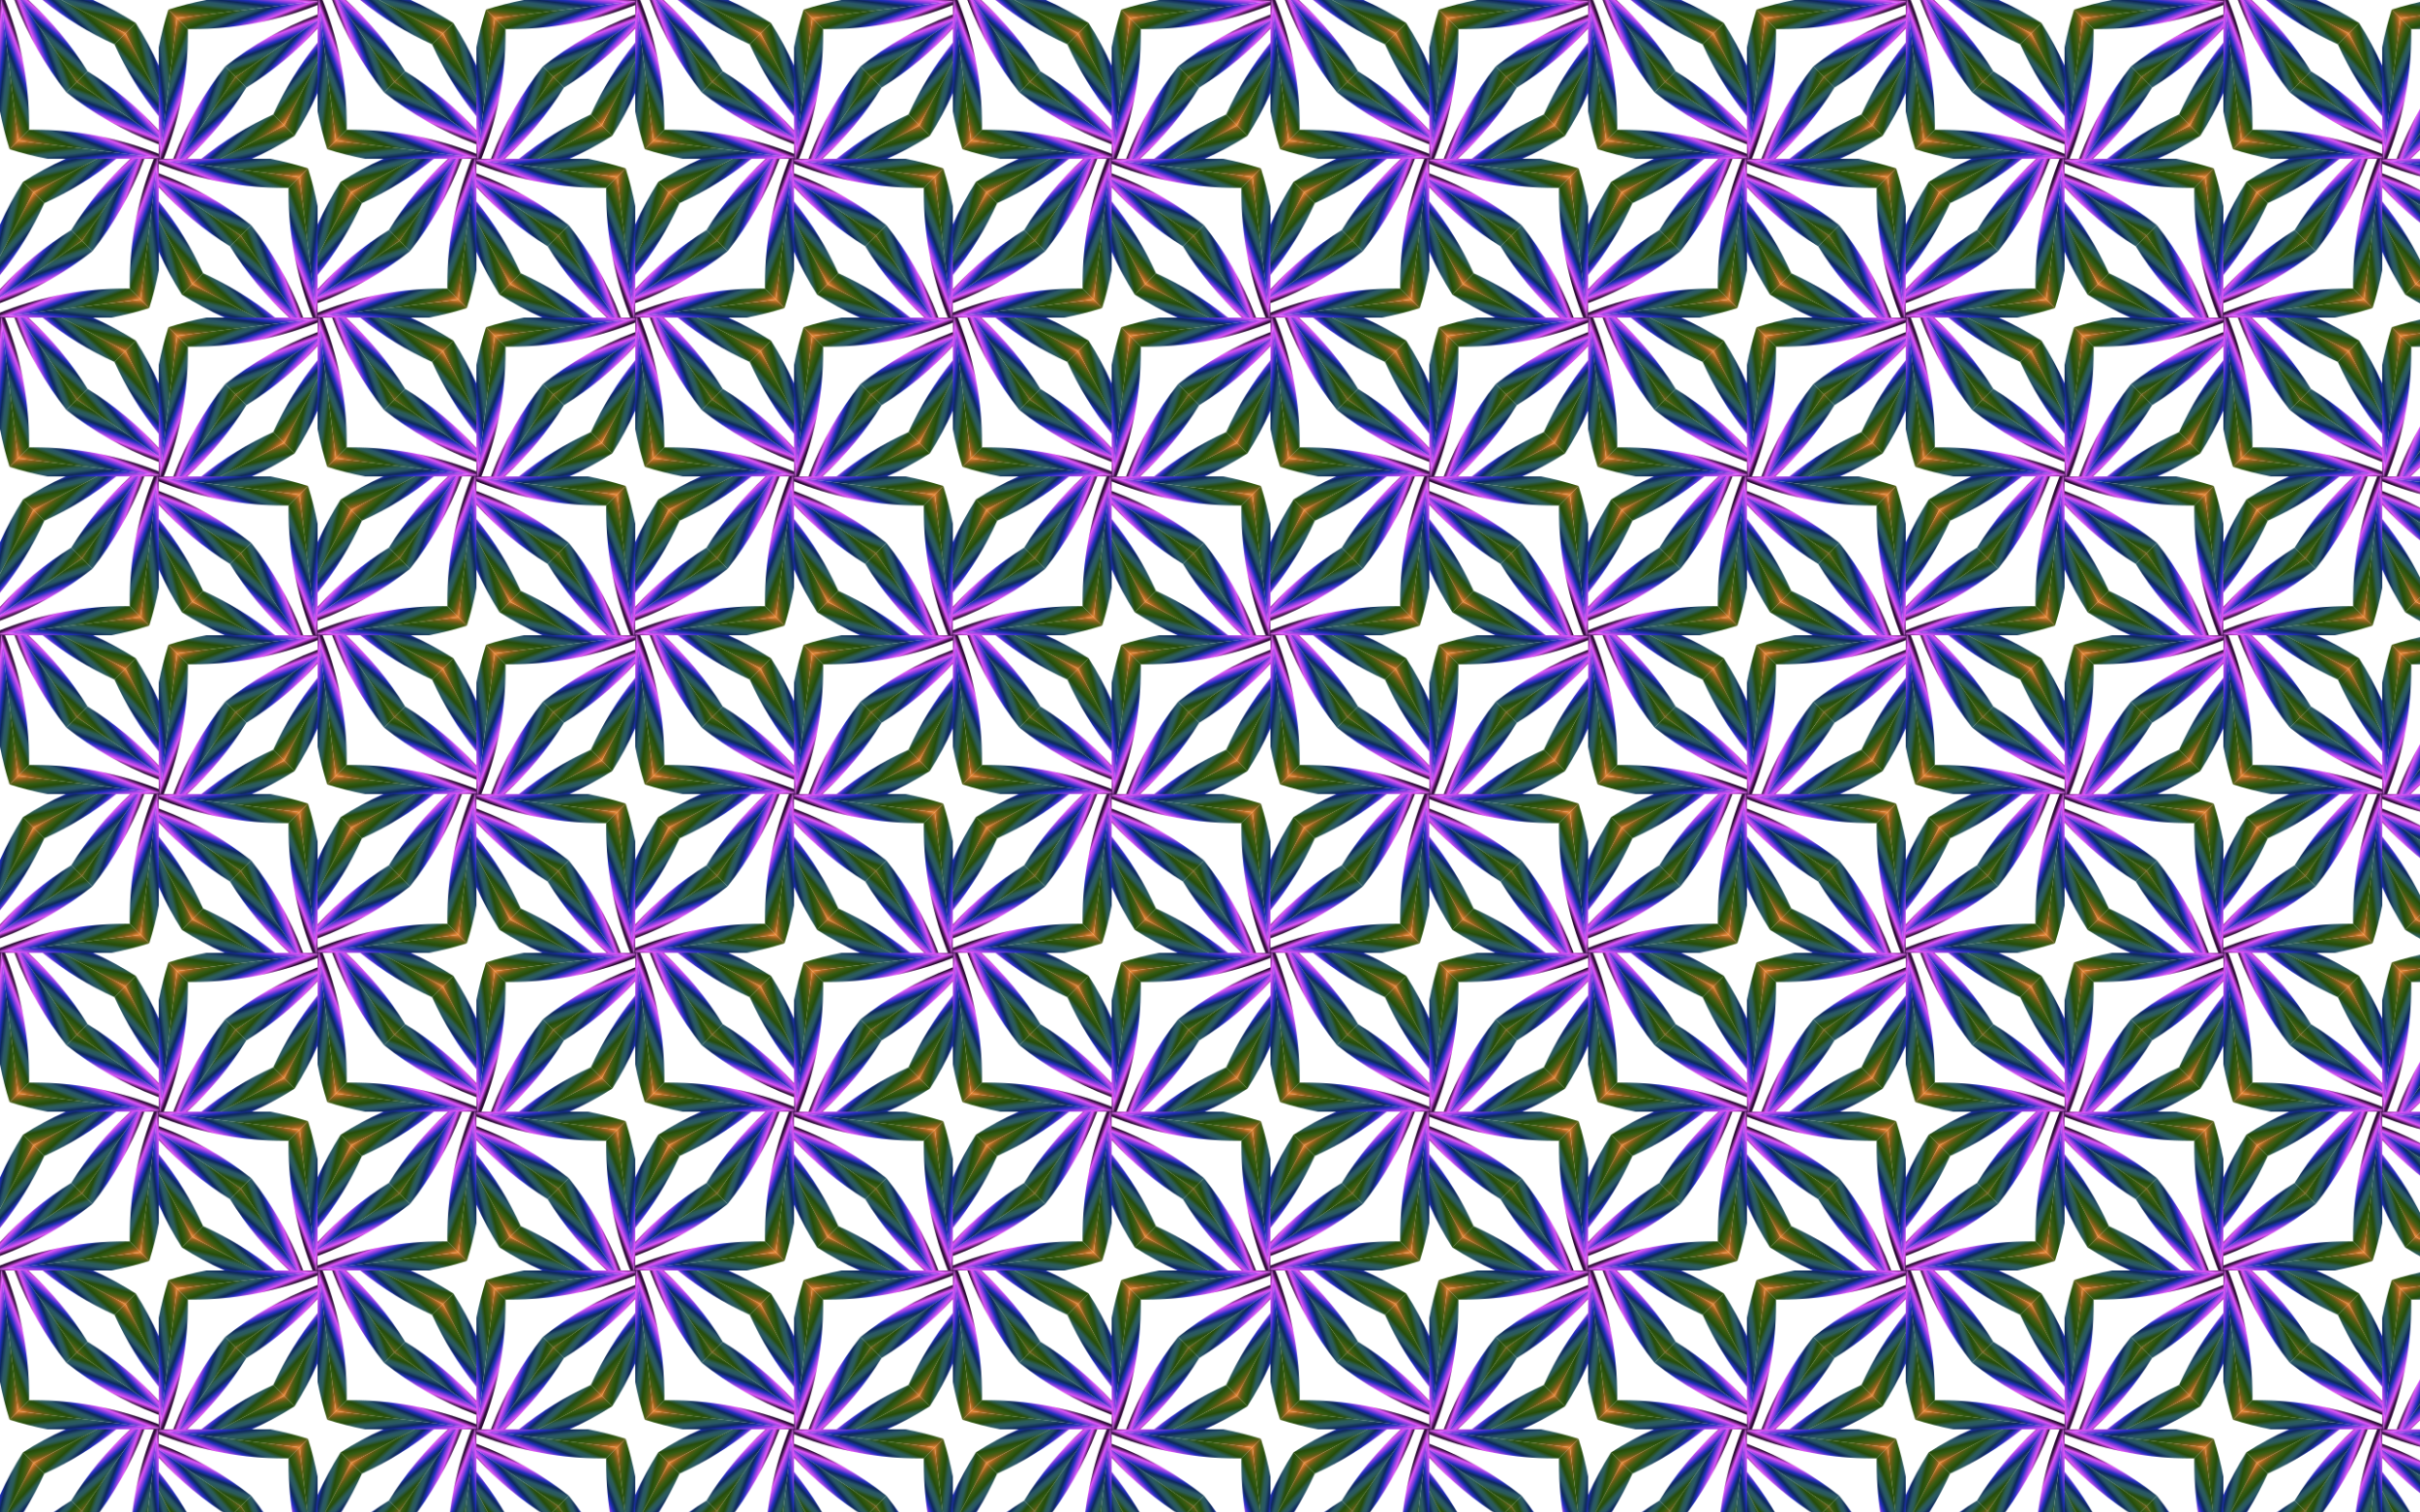
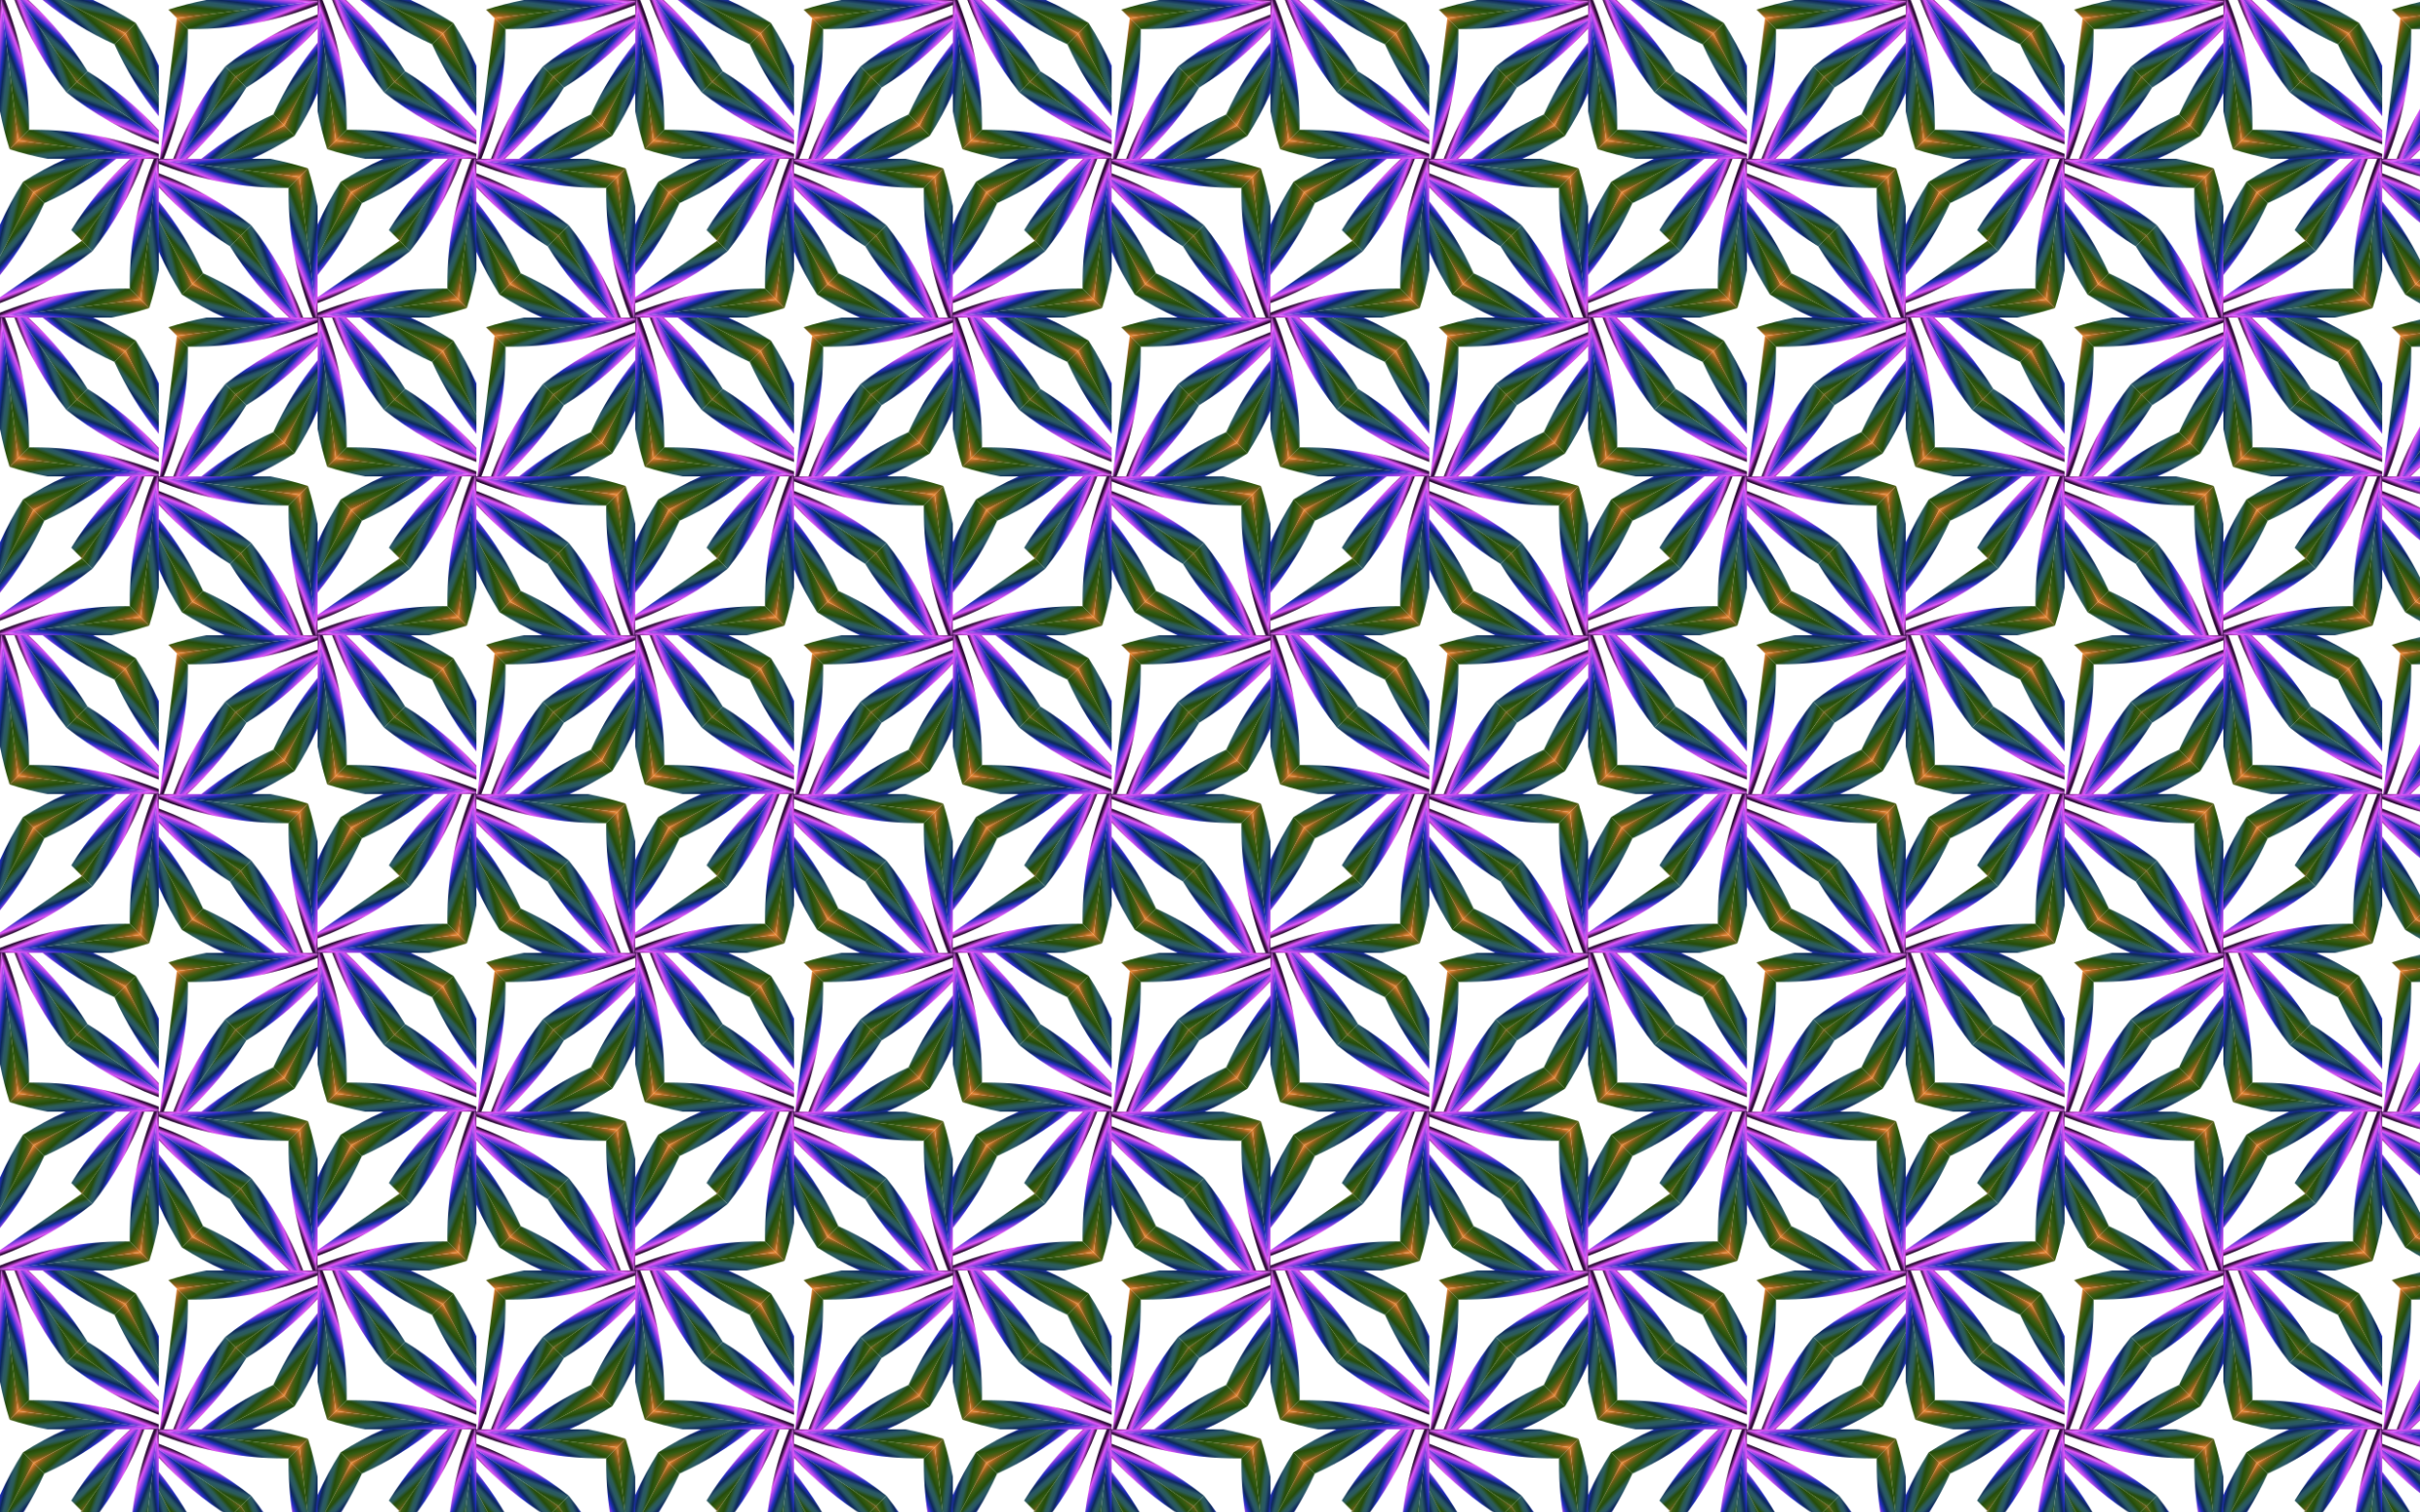
<svg xmlns="http://www.w3.org/2000/svg" version="1.1" id="Layer_1" x="0px" y="0px" viewBox="0 0 2560 1600" enable-background="new 0 0 2560 1600" xml:space="preserve">
  <pattern width="335.983" height="335.983" patternUnits="userSpaceOnUse" id="Grid_Pattern_1" viewBox="-0 -335.983 335.983 335.983" overflow="visible">
    <g>
      <polygon fill="none" points="-0,-335.983 335.983,-335.983 335.983,-0 -0,-0   " />
      <g>
        <g>
          <linearGradient id="SVGID_1_" gradientUnits="userSpaceOnUse" x1="7096.982" y1="-8876.323" x2="7097.982" y2="-8876.323" gradientTransform="matrix(-18.235 48.081 -48.081 -18.235 -297269.188 -503285)">
            <stop offset="0" style="stop-color:#2D0B38" />
            <stop offset="0.068" style="stop-color:#E257F9" />
            <stop offset="0.136" style="stop-color:#813EDD" />
            <stop offset="0.192" style="stop-color:#202FBE" />
            <stop offset="0.256" style="stop-color:#0D285B" />
            <stop offset="0.328" style="stop-color:#2A5867" />
            <stop offset="0.389" style="stop-color:#2C5D58" />
            <stop offset="0.462" style="stop-color:#264C0A" />
            <stop offset="0.529" style="stop-color:#325B11" />
            <stop offset="0.597" style="stop-color:#5B5C14" />
            <stop offset="0.658" style="stop-color:#96621C" />
            <stop offset="0.724" style="stop-color:#EA8536" />
            <stop offset="0.794" style="stop-color:#FFF94C" />
            <stop offset="0.867" style="stop-color:#E55322" />
            <stop offset="0.937" style="stop-color:#72180A" />
            <stop offset="1" style="stop-color:#2B0401" />
          </linearGradient>
          <path fill="url(#SVGID_1_)" d="M167.991-169.042v-4.216c-1.777-0.709-3.561-1.407-5.357-2.087      c-41.877-15.881-84.879-23.407-127.157-23.409c-1.592-0-3.18,0.033-4.769,0.054l-11.582,11.582      L167.991-169.042z" />
          <linearGradient id="SVGID_2_" gradientUnits="userSpaceOnUse" x1="6802.114" y1="-8803.547" x2="6803.114" y2="-8803.547" gradientTransform="matrix(-6.198 -51.048 -51.048 6.198 -407147.344 401643.094)">
            <stop offset="0" style="stop-color:#2D0B38" />
            <stop offset="0.068" style="stop-color:#E257F9" />
            <stop offset="0.136" style="stop-color:#813EDD" />
            <stop offset="0.192" style="stop-color:#202FBE" />
            <stop offset="0.256" style="stop-color:#0D285B" />
            <stop offset="0.328" style="stop-color:#2A5867" />
            <stop offset="0.389" style="stop-color:#2C5D58" />
            <stop offset="0.462" style="stop-color:#264C0A" />
            <stop offset="0.529" style="stop-color:#325B11" />
            <stop offset="0.597" style="stop-color:#5B5C14" />
            <stop offset="0.658" style="stop-color:#96621C" />
            <stop offset="0.724" style="stop-color:#EA8536" />
            <stop offset="0.794" style="stop-color:#FFF94C" />
            <stop offset="0.867" style="stop-color:#E55322" />
            <stop offset="0.937" style="stop-color:#72180A" />
            <stop offset="1" style="stop-color:#2B0401" />
          </linearGradient>
          <path fill="url(#SVGID_2_)" d="M10.122-178.114c13.045,4.121,26.385,7.507,39.964,10.123h117.905v-1.051      l-148.865-18.076L10.122-178.114z" />
          <linearGradient id="SVGID_3_" gradientUnits="userSpaceOnUse" x1="7129.701" y1="-8975.847" x2="7130.701" y2="-8975.847" gradientTransform="matrix(-38.49 34.099 -34.099 -38.49 -31508.842 -588834.188)">
            <stop offset="0" style="stop-color:#2D0B38" />
            <stop offset="0.068" style="stop-color:#E257F9" />
            <stop offset="0.136" style="stop-color:#813EDD" />
            <stop offset="0.192" style="stop-color:#202FBE" />
            <stop offset="0.256" style="stop-color:#0D285B" />
            <stop offset="0.328" style="stop-color:#2A5867" />
            <stop offset="0.389" style="stop-color:#2C5D58" />
            <stop offset="0.462" style="stop-color:#264C0A" />
            <stop offset="0.529" style="stop-color:#325B11" />
            <stop offset="0.597" style="stop-color:#5B5C14" />
            <stop offset="0.658" style="stop-color:#96621C" />
            <stop offset="0.724" style="stop-color:#EA8536" />
            <stop offset="0.794" style="stop-color:#FFF94C" />
            <stop offset="0.867" style="stop-color:#E55322" />
            <stop offset="0.937" style="stop-color:#72180A" />
            <stop offset="1" style="stop-color:#2B0401" />
          </linearGradient>
          <path fill="url(#SVGID_3_)" d="M167.991-198.126c-22.711-24.74-48.129-45.575-75.397-62.46l-11.269,11.269      l86.666,59.821V-198.126z" />
          <linearGradient id="SVGID_4_" gradientUnits="userSpaceOnUse" x1="6727.018" y1="-8876.562" x2="6728.018" y2="-8876.562" gradientTransform="matrix(18.235 -48.081 -48.081 -18.235 -549342.188 161376.906)">
            <stop offset="0" style="stop-color:#2D0B38" />
            <stop offset="0.068" style="stop-color:#E257F9" />
            <stop offset="0.136" style="stop-color:#813EDD" />
            <stop offset="0.192" style="stop-color:#202FBE" />
            <stop offset="0.256" style="stop-color:#0D285B" />
            <stop offset="0.328" style="stop-color:#2A5867" />
            <stop offset="0.389" style="stop-color:#2C5D58" />
            <stop offset="0.462" style="stop-color:#264C0A" />
            <stop offset="0.529" style="stop-color:#325B11" />
            <stop offset="0.597" style="stop-color:#5B5C14" />
            <stop offset="0.658" style="stop-color:#96621C" />
            <stop offset="0.724" style="stop-color:#EA8536" />
            <stop offset="0.794" style="stop-color:#FFF94C" />
            <stop offset="0.867" style="stop-color:#E55322" />
            <stop offset="0.937" style="stop-color:#72180A" />
            <stop offset="1" style="stop-color:#2B0401" />
          </linearGradient>
          <path fill="url(#SVGID_4_)" d="M167.991-183.331v-6.165L81.325-249.317l-11.031,11.031      c28.19,22.328,60.238,40.767,95.656,54.198C166.629-183.829,167.311-183.584,167.991-183.331z" />
          <linearGradient id="SVGID_5_" gradientUnits="userSpaceOnUse" x1="7129.701" y1="-8975.856" x2="7130.701" y2="-8975.856" gradientTransform="matrix(-38.49 34.099 -34.099 -38.49 -31508.842 -588834.188)">
            <stop offset="0" style="stop-color:#2D0B38" />
            <stop offset="0.068" style="stop-color:#E257F9" />
            <stop offset="0.136" style="stop-color:#813EDD" />
            <stop offset="0.192" style="stop-color:#202FBE" />
            <stop offset="0.256" style="stop-color:#0D285B" />
            <stop offset="0.328" style="stop-color:#2A5867" />
            <stop offset="0.389" style="stop-color:#2C5D58" />
            <stop offset="0.462" style="stop-color:#264C0A" />
            <stop offset="0.529" style="stop-color:#325B11" />
            <stop offset="0.597" style="stop-color:#5B5C14" />
            <stop offset="0.658" style="stop-color:#96621C" />
            <stop offset="0.724" style="stop-color:#EA8536" />
            <stop offset="0.794" style="stop-color:#FFF94C" />
            <stop offset="0.867" style="stop-color:#E55322" />
            <stop offset="0.937" style="stop-color:#72180A" />
            <stop offset="1" style="stop-color:#2B0401" />
          </linearGradient>
          <polygon fill="url(#SVGID_5_)" points="167.991,-189.496 81.325,-249.317 81.325,-249.317 167.991,-189.495     " />
          <linearGradient id="SVGID_6_" gradientUnits="userSpaceOnUse" x1="6727.018" y1="-8876.603" x2="6728.018" y2="-8876.603" gradientTransform="matrix(18.235 -48.081 -48.081 -18.235 -549342.188 161376.906)">
            <stop offset="0" style="stop-color:#2D0B38" />
            <stop offset="0.068" style="stop-color:#E257F9" />
            <stop offset="0.136" style="stop-color:#813EDD" />
            <stop offset="0.192" style="stop-color:#202FBE" />
            <stop offset="0.256" style="stop-color:#0D285B" />
            <stop offset="0.328" style="stop-color:#2A5867" />
            <stop offset="0.389" style="stop-color:#2C5D58" />
            <stop offset="0.462" style="stop-color:#264C0A" />
            <stop offset="0.529" style="stop-color:#325B11" />
            <stop offset="0.597" style="stop-color:#5B5C14" />
            <stop offset="0.658" style="stop-color:#96621C" />
            <stop offset="0.724" style="stop-color:#EA8536" />
            <stop offset="0.794" style="stop-color:#FFF94C" />
            <stop offset="0.867" style="stop-color:#E55322" />
            <stop offset="0.937" style="stop-color:#72180A" />
            <stop offset="1" style="stop-color:#2B0401" />
          </linearGradient>
          <polygon fill="url(#SVGID_6_)" points="167.991,-189.496 81.325,-249.317 81.325,-249.317 167.991,-189.495     " />
          <linearGradient id="SVGID_7_" gradientUnits="userSpaceOnUse" x1="7112.547" y1="-9078.506" x2="7113.547" y2="-9078.506" gradientTransform="matrix(-49.928 12.306 -12.306 -49.928 243566.938 -541079.312)">
            <stop offset="0" style="stop-color:#2D0B38" />
            <stop offset="0.068" style="stop-color:#E257F9" />
            <stop offset="0.136" style="stop-color:#813EDD" />
            <stop offset="0.192" style="stop-color:#202FBE" />
            <stop offset="0.256" style="stop-color:#0D285B" />
            <stop offset="0.328" style="stop-color:#2A5867" />
            <stop offset="0.389" style="stop-color:#2C5D58" />
            <stop offset="0.462" style="stop-color:#264C0A" />
            <stop offset="0.529" style="stop-color:#325B11" />
            <stop offset="0.597" style="stop-color:#5B5C14" />
            <stop offset="0.658" style="stop-color:#96621C" />
            <stop offset="0.724" style="stop-color:#EA8536" />
            <stop offset="0.794" style="stop-color:#FFF94C" />
            <stop offset="0.867" style="stop-color:#E55322" />
            <stop offset="0.937" style="stop-color:#72180A" />
            <stop offset="1" style="stop-color:#2B0401" />
          </linearGradient>
          <path fill="url(#SVGID_7_)" d="M132.609-300.601l35.382,67.416v-33.244c-7.097-15.777-15.249-30.866-24.366-45.187      L132.609-300.601z" />
          <linearGradient id="SVGID_8_" gradientUnits="userSpaceOnUse" x1="6694.299" y1="-8975.643" x2="6695.299" y2="-8975.643" gradientTransform="matrix(38.49 -34.099 -34.099 -38.49 -563592.188 -117449.508)">
            <stop offset="0" style="stop-color:#2D0B38" />
            <stop offset="0.068" style="stop-color:#E257F9" />
            <stop offset="0.136" style="stop-color:#813EDD" />
            <stop offset="0.192" style="stop-color:#202FBE" />
            <stop offset="0.256" style="stop-color:#0D285B" />
            <stop offset="0.328" style="stop-color:#2A5867" />
            <stop offset="0.389" style="stop-color:#2C5D58" />
            <stop offset="0.462" style="stop-color:#264C0A" />
            <stop offset="0.529" style="stop-color:#325B11" />
            <stop offset="0.597" style="stop-color:#5B5C14" />
            <stop offset="0.658" style="stop-color:#96621C" />
            <stop offset="0.724" style="stop-color:#EA8536" />
            <stop offset="0.794" style="stop-color:#FFF94C" />
            <stop offset="0.867" style="stop-color:#E55322" />
            <stop offset="0.937" style="stop-color:#72180A" />
            <stop offset="1" style="stop-color:#2B0401" />
          </linearGradient>
          <path fill="url(#SVGID_8_)" d="M167.991-212.963v-20.222l-35.382-67.416l-11.503,11.503      C133.245-262.379,148.857-236.781,167.991-212.963z" />
        </g>
        <g>
          <linearGradient id="SVGID_9_" gradientUnits="userSpaceOnUse" x1="6810.334" y1="-8815.905" x2="6811.334" y2="-8815.905" gradientTransform="matrix(48.081 18.235 -18.235 48.081 -488065 299591.188)">
            <stop offset="0" style="stop-color:#2D0B38" />
            <stop offset="0.068" style="stop-color:#E257F9" />
            <stop offset="0.136" style="stop-color:#813EDD" />
            <stop offset="0.192" style="stop-color:#202FBE" />
            <stop offset="0.256" style="stop-color:#0D285B" />
            <stop offset="0.328" style="stop-color:#2A5867" />
            <stop offset="0.389" style="stop-color:#2C5D58" />
            <stop offset="0.462" style="stop-color:#264C0A" />
            <stop offset="0.529" style="stop-color:#325B11" />
            <stop offset="0.597" style="stop-color:#5B5C14" />
            <stop offset="0.658" style="stop-color:#96621C" />
            <stop offset="0.724" style="stop-color:#EA8536" />
            <stop offset="0.794" style="stop-color:#FFF94C" />
            <stop offset="0.867" style="stop-color:#E55322" />
            <stop offset="0.937" style="stop-color:#72180A" />
            <stop offset="1" style="stop-color:#2B0401" />
          </linearGradient>
          <path fill="url(#SVGID_9_)" d="M166.94-167.992h-4.216c-0.709,1.777-1.407,3.561-2.087,5.357      c-15.881,41.877-23.407,84.879-23.409,127.157c-0,1.592,0.033,3.18,0.054,4.769l11.582,11.582      L166.94-167.992z" />
          <linearGradient id="SVGID_10_" gradientUnits="userSpaceOnUse" x1="7084.006" y1="-8883.262" x2="7085.006" y2="-8883.262" gradientTransform="matrix(-51.048 6.198 6.198 51.048 416863.094 409469.344)">
            <stop offset="0" style="stop-color:#2D0B38" />
            <stop offset="0.068" style="stop-color:#E257F9" />
            <stop offset="0.136" style="stop-color:#813EDD" />
            <stop offset="0.192" style="stop-color:#202FBE" />
            <stop offset="0.256" style="stop-color:#0D285B" />
            <stop offset="0.328" style="stop-color:#2A5867" />
            <stop offset="0.389" style="stop-color:#2C5D58" />
            <stop offset="0.462" style="stop-color:#264C0A" />
            <stop offset="0.529" style="stop-color:#325B11" />
            <stop offset="0.597" style="stop-color:#5B5C14" />
            <stop offset="0.658" style="stop-color:#96621C" />
            <stop offset="0.724" style="stop-color:#EA8536" />
            <stop offset="0.794" style="stop-color:#FFF94C" />
            <stop offset="0.867" style="stop-color:#E55322" />
            <stop offset="0.937" style="stop-color:#72180A" />
            <stop offset="1" style="stop-color:#2B0401" />
          </linearGradient>
          <path fill="url(#SVGID_10_)" d="M157.869-10.123c4.121-13.045,7.507-26.385,10.123-39.964v-117.905h-1.051      l-18.076,148.865L157.869-10.123z" />
          <linearGradient id="SVGID_11_" gradientUnits="userSpaceOnUse" x1="6903.964" y1="-8789.137" x2="6904.964" y2="-8789.137" gradientTransform="matrix(34.099 38.49 -38.49 34.099 -573614.188 33830.84)">
            <stop offset="0" style="stop-color:#2D0B38" />
            <stop offset="0.068" style="stop-color:#E257F9" />
            <stop offset="0.136" style="stop-color:#813EDD" />
            <stop offset="0.192" style="stop-color:#202FBE" />
            <stop offset="0.256" style="stop-color:#0D285B" />
            <stop offset="0.328" style="stop-color:#2A5867" />
            <stop offset="0.389" style="stop-color:#2C5D58" />
            <stop offset="0.462" style="stop-color:#264C0A" />
            <stop offset="0.529" style="stop-color:#325B11" />
            <stop offset="0.597" style="stop-color:#5B5C14" />
            <stop offset="0.658" style="stop-color:#96621C" />
            <stop offset="0.724" style="stop-color:#EA8536" />
            <stop offset="0.794" style="stop-color:#FFF94C" />
            <stop offset="0.867" style="stop-color:#E55322" />
            <stop offset="0.937" style="stop-color:#72180A" />
            <stop offset="1" style="stop-color:#2B0401" />
          </linearGradient>
          <path fill="url(#SVGID_11_)" d="M137.857-167.992c-24.74,22.711-45.575,48.129-62.46,75.397l11.269,11.269      l59.821-86.666H137.857z" />
          <linearGradient id="SVGID_12_" gradientUnits="userSpaceOnUse" x1="7013.666" y1="-8816.145" x2="7014.666" y2="-8816.145" gradientTransform="matrix(-48.081 -18.235 -18.235 48.081 176596.906 551664.188)">
            <stop offset="0" style="stop-color:#2D0B38" />
            <stop offset="0.068" style="stop-color:#E257F9" />
            <stop offset="0.136" style="stop-color:#813EDD" />
            <stop offset="0.192" style="stop-color:#202FBE" />
            <stop offset="0.256" style="stop-color:#0D285B" />
            <stop offset="0.328" style="stop-color:#2A5867" />
            <stop offset="0.389" style="stop-color:#2C5D58" />
            <stop offset="0.462" style="stop-color:#264C0A" />
            <stop offset="0.529" style="stop-color:#325B11" />
            <stop offset="0.597" style="stop-color:#5B5C14" />
            <stop offset="0.658" style="stop-color:#96621C" />
            <stop offset="0.724" style="stop-color:#EA8536" />
            <stop offset="0.794" style="stop-color:#FFF94C" />
            <stop offset="0.867" style="stop-color:#E55322" />
            <stop offset="0.937" style="stop-color:#72180A" />
            <stop offset="1" style="stop-color:#2B0401" />
          </linearGradient>
          <path fill="url(#SVGID_12_)" d="M152.652-167.992h-6.165L86.666-81.326L97.697-70.294      c22.328-28.19,40.767-60.238,54.198-95.656C152.154-166.63,152.399-167.311,152.652-167.992z" />
          <linearGradient id="SVGID_13_" gradientUnits="userSpaceOnUse" x1="6903.964" y1="-8789.147" x2="6904.964" y2="-8789.147" gradientTransform="matrix(34.099 38.49 -38.49 34.099 -573614.188 33830.84)">
            <stop offset="0" style="stop-color:#2D0B38" />
            <stop offset="0.068" style="stop-color:#E257F9" />
            <stop offset="0.136" style="stop-color:#813EDD" />
            <stop offset="0.192" style="stop-color:#202FBE" />
            <stop offset="0.256" style="stop-color:#0D285B" />
            <stop offset="0.328" style="stop-color:#2A5867" />
            <stop offset="0.389" style="stop-color:#2C5D58" />
            <stop offset="0.462" style="stop-color:#264C0A" />
            <stop offset="0.529" style="stop-color:#325B11" />
            <stop offset="0.597" style="stop-color:#5B5C14" />
            <stop offset="0.658" style="stop-color:#96621C" />
            <stop offset="0.724" style="stop-color:#EA8536" />
            <stop offset="0.794" style="stop-color:#FFF94C" />
            <stop offset="0.867" style="stop-color:#E55322" />
            <stop offset="0.937" style="stop-color:#72180A" />
            <stop offset="1" style="stop-color:#2B0401" />
          </linearGradient>
          <polygon fill="url(#SVGID_13_)" points="146.486,-167.992 86.665,-81.326 86.666,-81.326 146.487,-167.992     " />
          <linearGradient id="SVGID_14_" gradientUnits="userSpaceOnUse" x1="7013.666" y1="-8816.185" x2="7014.666" y2="-8816.185" gradientTransform="matrix(-48.081 -18.235 -18.235 48.081 176596.906 551664.188)">
            <stop offset="0" style="stop-color:#2D0B38" />
            <stop offset="0.068" style="stop-color:#E257F9" />
            <stop offset="0.136" style="stop-color:#813EDD" />
            <stop offset="0.192" style="stop-color:#202FBE" />
            <stop offset="0.256" style="stop-color:#0D285B" />
            <stop offset="0.328" style="stop-color:#2A5867" />
            <stop offset="0.389" style="stop-color:#2C5D58" />
            <stop offset="0.462" style="stop-color:#264C0A" />
            <stop offset="0.529" style="stop-color:#325B11" />
            <stop offset="0.597" style="stop-color:#5B5C14" />
            <stop offset="0.658" style="stop-color:#96621C" />
            <stop offset="0.724" style="stop-color:#EA8536" />
            <stop offset="0.794" style="stop-color:#FFF94C" />
            <stop offset="0.867" style="stop-color:#E55322" />
            <stop offset="0.937" style="stop-color:#72180A" />
            <stop offset="1" style="stop-color:#2B0401" />
          </linearGradient>
          <polygon fill="url(#SVGID_14_)" points="146.486,-167.992 86.665,-81.326 86.666,-81.326 146.487,-167.992     " />
          <linearGradient id="SVGID_15_" gradientUnits="userSpaceOnUse" x1="6999.435" y1="-8808.278" x2="7000.435" y2="-8808.278" gradientTransform="matrix(12.306 49.928 -49.928 12.306 -525859.312 -241244.938)">
            <stop offset="0" style="stop-color:#2D0B38" />
            <stop offset="0.068" style="stop-color:#E257F9" />
            <stop offset="0.136" style="stop-color:#813EDD" />
            <stop offset="0.192" style="stop-color:#202FBE" />
            <stop offset="0.256" style="stop-color:#0D285B" />
            <stop offset="0.328" style="stop-color:#2A5867" />
            <stop offset="0.389" style="stop-color:#2C5D58" />
            <stop offset="0.462" style="stop-color:#264C0A" />
            <stop offset="0.529" style="stop-color:#325B11" />
            <stop offset="0.597" style="stop-color:#5B5C14" />
            <stop offset="0.658" style="stop-color:#96621C" />
            <stop offset="0.724" style="stop-color:#EA8536" />
            <stop offset="0.794" style="stop-color:#FFF94C" />
            <stop offset="0.867" style="stop-color:#E55322" />
            <stop offset="0.937" style="stop-color:#72180A" />
            <stop offset="1" style="stop-color:#2B0401" />
          </linearGradient>
          <path fill="url(#SVGID_15_)" d="M35.382-132.609l67.416-35.382H69.553c-15.777,7.097-30.866,15.249-45.187,24.366      L35.382-132.609z" />
          <linearGradient id="SVGID_16_" gradientUnits="userSpaceOnUse" x1="6920.036" y1="-8788.934" x2="6921.036" y2="-8788.934" gradientTransform="matrix(-34.099 -38.49 -38.49 34.099 -102229.508 565914.188)">
            <stop offset="0" style="stop-color:#2D0B38" />
            <stop offset="0.068" style="stop-color:#E257F9" />
            <stop offset="0.136" style="stop-color:#813EDD" />
            <stop offset="0.192" style="stop-color:#202FBE" />
            <stop offset="0.256" style="stop-color:#0D285B" />
            <stop offset="0.328" style="stop-color:#2A5867" />
            <stop offset="0.389" style="stop-color:#2C5D58" />
            <stop offset="0.462" style="stop-color:#264C0A" />
            <stop offset="0.529" style="stop-color:#325B11" />
            <stop offset="0.597" style="stop-color:#5B5C14" />
            <stop offset="0.658" style="stop-color:#96621C" />
            <stop offset="0.724" style="stop-color:#EA8536" />
            <stop offset="0.794" style="stop-color:#FFF94C" />
            <stop offset="0.867" style="stop-color:#E55322" />
            <stop offset="0.937" style="stop-color:#72180A" />
            <stop offset="1" style="stop-color:#2B0401" />
          </linearGradient>
          <path fill="url(#SVGID_16_)" d="M123.019-167.992h-20.222L35.382-132.609l11.503,11.503      C73.604-133.245,99.201-148.858,123.019-167.992z" />
        </g>
        <g>
          <linearGradient id="SVGID_17_" gradientUnits="userSpaceOnUse" x1="6749.916" y1="-9102.554" x2="6750.916" y2="-9102.554" gradientTransform="matrix(18.235 -48.081 48.081 18.235 314811.188 490387)">
            <stop offset="0" style="stop-color:#2D0B38" />
            <stop offset="0.068" style="stop-color:#E257F9" />
            <stop offset="0.136" style="stop-color:#813EDD" />
            <stop offset="0.192" style="stop-color:#202FBE" />
            <stop offset="0.256" style="stop-color:#0D285B" />
            <stop offset="0.328" style="stop-color:#2A5867" />
            <stop offset="0.389" style="stop-color:#2C5D58" />
            <stop offset="0.462" style="stop-color:#264C0A" />
            <stop offset="0.529" style="stop-color:#325B11" />
            <stop offset="0.597" style="stop-color:#5B5C14" />
            <stop offset="0.658" style="stop-color:#96621C" />
            <stop offset="0.724" style="stop-color:#EA8536" />
            <stop offset="0.794" style="stop-color:#FFF94C" />
            <stop offset="0.867" style="stop-color:#E55322" />
            <stop offset="0.937" style="stop-color:#72180A" />
            <stop offset="1" style="stop-color:#2B0401" />
          </linearGradient>
          <path fill="url(#SVGID_17_)" d="M167.991-166.941v4.216c1.777,0.709,3.561,1.407,5.357,2.087      c41.877,15.881,84.879,23.407,127.157,23.409c1.592,0,3.18-0.033,4.769-0.054l11.582-11.582      L167.991-166.941z" />
          <linearGradient id="SVGID_18_" gradientUnits="userSpaceOnUse" x1="7004.291" y1="-9165.154" x2="7005.291" y2="-9165.154" gradientTransform="matrix(6.198 51.048 51.048 -6.198 424689.344 -414541.094)">
            <stop offset="0" style="stop-color:#2D0B38" />
            <stop offset="0.068" style="stop-color:#E257F9" />
            <stop offset="0.136" style="stop-color:#813EDD" />
            <stop offset="0.192" style="stop-color:#202FBE" />
            <stop offset="0.256" style="stop-color:#0D285B" />
            <stop offset="0.328" style="stop-color:#2A5867" />
            <stop offset="0.389" style="stop-color:#2C5D58" />
            <stop offset="0.462" style="stop-color:#264C0A" />
            <stop offset="0.529" style="stop-color:#325B11" />
            <stop offset="0.597" style="stop-color:#5B5C14" />
            <stop offset="0.658" style="stop-color:#96621C" />
            <stop offset="0.724" style="stop-color:#EA8536" />
            <stop offset="0.794" style="stop-color:#FFF94C" />
            <stop offset="0.867" style="stop-color:#E55322" />
            <stop offset="0.937" style="stop-color:#72180A" />
            <stop offset="1" style="stop-color:#2B0401" />
          </linearGradient>
          <path fill="url(#SVGID_18_)" d="M325.86-157.869c-13.045-4.121-26.385-7.507-39.964-10.123H167.991v1.051      l148.865,18.076L325.86-157.869z" />
          <linearGradient id="SVGID_19_" gradientUnits="userSpaceOnUse" x1="6717.255" y1="-9014.874" x2="6718.255" y2="-9014.874" gradientTransform="matrix(38.49 -34.099 34.099 38.49 49050.84 575936.188)">
            <stop offset="0" style="stop-color:#2D0B38" />
            <stop offset="0.068" style="stop-color:#E257F9" />
            <stop offset="0.136" style="stop-color:#813EDD" />
            <stop offset="0.192" style="stop-color:#202FBE" />
            <stop offset="0.256" style="stop-color:#0D285B" />
            <stop offset="0.328" style="stop-color:#2A5867" />
            <stop offset="0.389" style="stop-color:#2C5D58" />
            <stop offset="0.462" style="stop-color:#264C0A" />
            <stop offset="0.529" style="stop-color:#325B11" />
            <stop offset="0.597" style="stop-color:#5B5C14" />
            <stop offset="0.658" style="stop-color:#96621C" />
            <stop offset="0.724" style="stop-color:#EA8536" />
            <stop offset="0.794" style="stop-color:#FFF94C" />
            <stop offset="0.867" style="stop-color:#E55322" />
            <stop offset="0.937" style="stop-color:#72180A" />
            <stop offset="1" style="stop-color:#2B0401" />
          </linearGradient>
          <path fill="url(#SVGID_19_)" d="M167.991-137.858c22.711,24.74,48.129,45.575,75.397,62.46l11.269-11.269      l-86.666-59.821V-137.858z" />
          <linearGradient id="SVGID_20_" gradientUnits="userSpaceOnUse" x1="7074.084" y1="-9102.793" x2="7075.084" y2="-9102.793" gradientTransform="matrix(-18.235 48.081 48.081 18.235 566884.188 -174274.906)">
            <stop offset="0" style="stop-color:#2D0B38" />
            <stop offset="0.068" style="stop-color:#E257F9" />
            <stop offset="0.136" style="stop-color:#813EDD" />
            <stop offset="0.192" style="stop-color:#202FBE" />
            <stop offset="0.256" style="stop-color:#0D285B" />
            <stop offset="0.328" style="stop-color:#2A5867" />
            <stop offset="0.389" style="stop-color:#2C5D58" />
            <stop offset="0.462" style="stop-color:#264C0A" />
            <stop offset="0.529" style="stop-color:#325B11" />
            <stop offset="0.597" style="stop-color:#5B5C14" />
            <stop offset="0.658" style="stop-color:#96621C" />
            <stop offset="0.724" style="stop-color:#EA8536" />
            <stop offset="0.794" style="stop-color:#FFF94C" />
            <stop offset="0.867" style="stop-color:#E55322" />
            <stop offset="0.937" style="stop-color:#72180A" />
            <stop offset="1" style="stop-color:#2B0401" />
          </linearGradient>
          <path fill="url(#SVGID_20_)" d="M167.991-152.653v6.165l86.666,59.822l11.031-11.031      c-28.19-22.328-60.238-40.767-95.656-54.198C169.353-152.154,168.672-152.399,167.991-152.653z" />
          <linearGradient id="SVGID_21_" gradientUnits="userSpaceOnUse" x1="6717.255" y1="-9014.884" x2="6718.255" y2="-9014.884" gradientTransform="matrix(38.49 -34.099 34.099 38.49 49050.84 575936.188)">
            <stop offset="0" style="stop-color:#2D0B38" />
            <stop offset="0.068" style="stop-color:#E257F9" />
            <stop offset="0.136" style="stop-color:#813EDD" />
            <stop offset="0.192" style="stop-color:#202FBE" />
            <stop offset="0.256" style="stop-color:#0D285B" />
            <stop offset="0.328" style="stop-color:#2A5867" />
            <stop offset="0.389" style="stop-color:#2C5D58" />
            <stop offset="0.462" style="stop-color:#264C0A" />
            <stop offset="0.529" style="stop-color:#325B11" />
            <stop offset="0.597" style="stop-color:#5B5C14" />
            <stop offset="0.658" style="stop-color:#96621C" />
            <stop offset="0.724" style="stop-color:#EA8536" />
            <stop offset="0.794" style="stop-color:#FFF94C" />
            <stop offset="0.867" style="stop-color:#E55322" />
            <stop offset="0.937" style="stop-color:#72180A" />
            <stop offset="1" style="stop-color:#2B0401" />
          </linearGradient>
          <polygon fill="url(#SVGID_21_)" points="167.991,-146.487 254.657,-86.666 254.657,-86.666 167.991,-146.488     " />
          <linearGradient id="SVGID_22_" gradientUnits="userSpaceOnUse" x1="7074.084" y1="-9102.834" x2="7075.084" y2="-9102.834" gradientTransform="matrix(-18.235 48.081 48.081 18.235 566884.188 -174274.906)">
            <stop offset="0" style="stop-color:#2D0B38" />
            <stop offset="0.068" style="stop-color:#E257F9" />
            <stop offset="0.136" style="stop-color:#813EDD" />
            <stop offset="0.192" style="stop-color:#202FBE" />
            <stop offset="0.256" style="stop-color:#0D285B" />
            <stop offset="0.328" style="stop-color:#2A5867" />
            <stop offset="0.389" style="stop-color:#2C5D58" />
            <stop offset="0.462" style="stop-color:#264C0A" />
            <stop offset="0.529" style="stop-color:#325B11" />
            <stop offset="0.597" style="stop-color:#5B5C14" />
            <stop offset="0.658" style="stop-color:#96621C" />
            <stop offset="0.724" style="stop-color:#EA8536" />
            <stop offset="0.794" style="stop-color:#FFF94C" />
            <stop offset="0.867" style="stop-color:#E55322" />
            <stop offset="0.937" style="stop-color:#72180A" />
            <stop offset="1" style="stop-color:#2B0401" />
          </linearGradient>
          <polygon fill="url(#SVGID_22_)" points="167.991,-146.487 254.657,-86.666 254.657,-86.666 167.991,-146.488     " />
          <linearGradient id="SVGID_23_" gradientUnits="userSpaceOnUse" x1="6729.207" y1="-8921.39" x2="6730.208" y2="-8921.39" gradientTransform="matrix(49.928 -12.306 12.306 49.928 -226024.938 528181.312)">
            <stop offset="0" style="stop-color:#2D0B38" />
            <stop offset="0.068" style="stop-color:#E257F9" />
            <stop offset="0.136" style="stop-color:#813EDD" />
            <stop offset="0.192" style="stop-color:#202FBE" />
            <stop offset="0.256" style="stop-color:#0D285B" />
            <stop offset="0.328" style="stop-color:#2A5867" />
            <stop offset="0.389" style="stop-color:#2C5D58" />
            <stop offset="0.462" style="stop-color:#264C0A" />
            <stop offset="0.529" style="stop-color:#325B11" />
            <stop offset="0.597" style="stop-color:#5B5C14" />
            <stop offset="0.658" style="stop-color:#96621C" />
            <stop offset="0.724" style="stop-color:#EA8536" />
            <stop offset="0.794" style="stop-color:#FFF94C" />
            <stop offset="0.867" style="stop-color:#E55322" />
            <stop offset="0.937" style="stop-color:#72180A" />
            <stop offset="1" style="stop-color:#2B0401" />
          </linearGradient>
          <path fill="url(#SVGID_23_)" d="M203.374-35.383l-35.382-67.416v33.244c7.097,15.777,15.249,30.866,24.366,45.187      L203.374-35.383z" />
          <linearGradient id="SVGID_24_" gradientUnits="userSpaceOnUse" x1="7106.745" y1="-9014.67" x2="7107.745" y2="-9014.67" gradientTransform="matrix(-38.49 34.099 34.099 38.49 581134.188 104551.508)">
            <stop offset="0" style="stop-color:#2D0B38" />
            <stop offset="0.068" style="stop-color:#E257F9" />
            <stop offset="0.136" style="stop-color:#813EDD" />
            <stop offset="0.192" style="stop-color:#202FBE" />
            <stop offset="0.256" style="stop-color:#0D285B" />
            <stop offset="0.328" style="stop-color:#2A5867" />
            <stop offset="0.389" style="stop-color:#2C5D58" />
            <stop offset="0.462" style="stop-color:#264C0A" />
            <stop offset="0.529" style="stop-color:#325B11" />
            <stop offset="0.597" style="stop-color:#5B5C14" />
            <stop offset="0.658" style="stop-color:#96621C" />
            <stop offset="0.724" style="stop-color:#EA8536" />
            <stop offset="0.794" style="stop-color:#FFF94C" />
            <stop offset="0.867" style="stop-color:#E55322" />
            <stop offset="0.937" style="stop-color:#72180A" />
            <stop offset="1" style="stop-color:#2B0401" />
          </linearGradient>
          <path fill="url(#SVGID_24_)" d="M167.991-123.02v20.222l35.382,67.416l11.503-11.503      C202.738-73.605,187.125-99.202,167.991-123.02z" />
        </g>
        <g>
          <linearGradient id="SVGID_25_" gradientUnits="userSpaceOnUse" x1="7036.565" y1="-9162.972" x2="7037.565" y2="-9162.972" gradientTransform="matrix(-48.081 -18.235 18.235 -48.081 505607 -312489.188)">
            <stop offset="0" style="stop-color:#2D0B38" />
            <stop offset="0.068" style="stop-color:#E257F9" />
            <stop offset="0.136" style="stop-color:#813EDD" />
            <stop offset="0.192" style="stop-color:#202FBE" />
            <stop offset="0.256" style="stop-color:#0D285B" />
            <stop offset="0.328" style="stop-color:#2A5867" />
            <stop offset="0.389" style="stop-color:#2C5D58" />
            <stop offset="0.462" style="stop-color:#264C0A" />
            <stop offset="0.529" style="stop-color:#325B11" />
            <stop offset="0.597" style="stop-color:#5B5C14" />
            <stop offset="0.658" style="stop-color:#96621C" />
            <stop offset="0.724" style="stop-color:#EA8536" />
            <stop offset="0.794" style="stop-color:#FFF94C" />
            <stop offset="0.867" style="stop-color:#E55322" />
            <stop offset="0.937" style="stop-color:#72180A" />
            <stop offset="1" style="stop-color:#2B0401" />
          </linearGradient>
          <path fill="url(#SVGID_25_)" d="M169.042-167.992h4.216c0.709-1.777,1.407-3.561,2.087-5.357      c15.881-41.877,23.407-84.879,23.409-127.157c0-1.592-0.033-3.18-0.054-4.769l-11.582-11.582      L169.042-167.992z" />
          <linearGradient id="SVGID_26_" gradientUnits="userSpaceOnUse" x1="6722.399" y1="-9085.44" x2="6723.399" y2="-9085.44" gradientTransform="matrix(51.048 -6.198 -6.198 -51.048 -399321.094 -422367.344)">
            <stop offset="0" style="stop-color:#2D0B38" />
            <stop offset="0.068" style="stop-color:#E257F9" />
            <stop offset="0.136" style="stop-color:#813EDD" />
            <stop offset="0.192" style="stop-color:#202FBE" />
            <stop offset="0.256" style="stop-color:#0D285B" />
            <stop offset="0.328" style="stop-color:#2A5867" />
            <stop offset="0.389" style="stop-color:#2C5D58" />
            <stop offset="0.462" style="stop-color:#264C0A" />
            <stop offset="0.529" style="stop-color:#325B11" />
            <stop offset="0.597" style="stop-color:#5B5C14" />
            <stop offset="0.658" style="stop-color:#96621C" />
            <stop offset="0.724" style="stop-color:#EA8536" />
            <stop offset="0.794" style="stop-color:#FFF94C" />
            <stop offset="0.867" style="stop-color:#E55322" />
            <stop offset="0.937" style="stop-color:#72180A" />
            <stop offset="1" style="stop-color:#2B0401" />
          </linearGradient>
-           <path fill="url(#SVGID_26_)" d="M178.114-325.861c-4.121,13.045-7.507,26.385-10.123,39.964v117.905h1.051      l18.076-148.865L178.114-325.861z" />
          <linearGradient id="SVGID_27_" gradientUnits="userSpaceOnUse" x1="6942.992" y1="-9201.584" x2="6943.992" y2="-9201.584" gradientTransform="matrix(-34.099 -38.49 38.49 -34.099 591156.188 -46728.84)">
            <stop offset="0" style="stop-color:#2D0B38" />
            <stop offset="0.068" style="stop-color:#E257F9" />
            <stop offset="0.136" style="stop-color:#813EDD" />
            <stop offset="0.192" style="stop-color:#202FBE" />
            <stop offset="0.256" style="stop-color:#0D285B" />
            <stop offset="0.328" style="stop-color:#2A5867" />
            <stop offset="0.389" style="stop-color:#2C5D58" />
            <stop offset="0.462" style="stop-color:#264C0A" />
            <stop offset="0.529" style="stop-color:#325B11" />
            <stop offset="0.597" style="stop-color:#5B5C14" />
            <stop offset="0.658" style="stop-color:#96621C" />
            <stop offset="0.724" style="stop-color:#EA8536" />
            <stop offset="0.794" style="stop-color:#FFF94C" />
            <stop offset="0.867" style="stop-color:#E55322" />
            <stop offset="0.937" style="stop-color:#72180A" />
            <stop offset="1" style="stop-color:#2B0401" />
          </linearGradient>
          <path fill="url(#SVGID_27_)" d="M198.125-167.992c24.74-22.711,45.575-48.129,62.46-75.397l-11.269-11.269      l-59.821,86.666H198.125z" />
          <linearGradient id="SVGID_28_" gradientUnits="userSpaceOnUse" x1="6787.435" y1="-9163.211" x2="6788.435" y2="-9163.211" gradientTransform="matrix(48.081 18.235 18.235 -48.081 -159054.906 -564562.188)">
            <stop offset="0" style="stop-color:#2D0B38" />
            <stop offset="0.068" style="stop-color:#E257F9" />
            <stop offset="0.136" style="stop-color:#813EDD" />
            <stop offset="0.192" style="stop-color:#202FBE" />
            <stop offset="0.256" style="stop-color:#0D285B" />
            <stop offset="0.328" style="stop-color:#2A5867" />
            <stop offset="0.389" style="stop-color:#2C5D58" />
            <stop offset="0.462" style="stop-color:#264C0A" />
            <stop offset="0.529" style="stop-color:#325B11" />
            <stop offset="0.597" style="stop-color:#5B5C14" />
            <stop offset="0.658" style="stop-color:#96621C" />
            <stop offset="0.724" style="stop-color:#EA8536" />
            <stop offset="0.794" style="stop-color:#FFF94C" />
            <stop offset="0.867" style="stop-color:#E55322" />
            <stop offset="0.937" style="stop-color:#72180A" />
            <stop offset="1" style="stop-color:#2B0401" />
          </linearGradient>
          <path fill="url(#SVGID_28_)" d="M183.33-167.992h6.165l59.822-86.666l-11.031-11.031      c-22.328,28.19-40.767,60.238-54.198,95.656C183.829-169.354,183.583-168.672,183.33-167.992z" />
          <linearGradient id="SVGID_29_" gradientUnits="userSpaceOnUse" x1="6942.992" y1="-9201.593" x2="6943.992" y2="-9201.593" gradientTransform="matrix(-34.099 -38.49 38.49 -34.099 591156.188 -46728.84)">
            <stop offset="0" style="stop-color:#2D0B38" />
            <stop offset="0.068" style="stop-color:#E257F9" />
            <stop offset="0.136" style="stop-color:#813EDD" />
            <stop offset="0.192" style="stop-color:#202FBE" />
            <stop offset="0.256" style="stop-color:#0D285B" />
            <stop offset="0.328" style="stop-color:#2A5867" />
            <stop offset="0.389" style="stop-color:#2C5D58" />
            <stop offset="0.462" style="stop-color:#264C0A" />
            <stop offset="0.529" style="stop-color:#325B11" />
            <stop offset="0.597" style="stop-color:#5B5C14" />
            <stop offset="0.658" style="stop-color:#96621C" />
            <stop offset="0.724" style="stop-color:#EA8536" />
            <stop offset="0.794" style="stop-color:#FFF94C" />
            <stop offset="0.867" style="stop-color:#E55322" />
            <stop offset="0.937" style="stop-color:#72180A" />
            <stop offset="1" style="stop-color:#2B0401" />
          </linearGradient>
-           <polygon fill="url(#SVGID_29_)" points="189.496,-167.992 249.317,-254.658 249.317,-254.658 189.495,-167.992     " />
          <linearGradient id="SVGID_30_" gradientUnits="userSpaceOnUse" x1="6787.435" y1="-9163.252" x2="6788.435" y2="-9163.252" gradientTransform="matrix(48.081 18.235 18.235 -48.081 -159054.906 -564562.188)">
            <stop offset="0" style="stop-color:#2D0B38" />
            <stop offset="0.068" style="stop-color:#E257F9" />
            <stop offset="0.136" style="stop-color:#813EDD" />
            <stop offset="0.192" style="stop-color:#202FBE" />
            <stop offset="0.256" style="stop-color:#0D285B" />
            <stop offset="0.328" style="stop-color:#2A5867" />
            <stop offset="0.389" style="stop-color:#2C5D58" />
            <stop offset="0.462" style="stop-color:#264C0A" />
            <stop offset="0.529" style="stop-color:#325B11" />
            <stop offset="0.597" style="stop-color:#5B5C14" />
            <stop offset="0.658" style="stop-color:#96621C" />
            <stop offset="0.724" style="stop-color:#EA8536" />
            <stop offset="0.794" style="stop-color:#FFF94C" />
            <stop offset="0.867" style="stop-color:#E55322" />
            <stop offset="0.937" style="stop-color:#72180A" />
            <stop offset="1" style="stop-color:#2B0401" />
          </linearGradient>
          <polygon fill="url(#SVGID_30_)" points="189.496,-167.992 249.317,-254.658 249.317,-254.658 189.495,-167.992     " />
          <linearGradient id="SVGID_31_" gradientUnits="userSpaceOnUse" x1="6842.319" y1="-9191.618" x2="6843.319" y2="-9191.618" gradientTransform="matrix(-12.306 -49.928 49.928 -12.306 543401.312 228346.938)">
            <stop offset="0" style="stop-color:#2D0B38" />
            <stop offset="0.068" style="stop-color:#E257F9" />
            <stop offset="0.136" style="stop-color:#813EDD" />
            <stop offset="0.192" style="stop-color:#202FBE" />
            <stop offset="0.256" style="stop-color:#0D285B" />
            <stop offset="0.328" style="stop-color:#2A5867" />
            <stop offset="0.389" style="stop-color:#2C5D58" />
            <stop offset="0.462" style="stop-color:#264C0A" />
            <stop offset="0.529" style="stop-color:#325B11" />
            <stop offset="0.597" style="stop-color:#5B5C14" />
            <stop offset="0.658" style="stop-color:#96621C" />
            <stop offset="0.724" style="stop-color:#EA8536" />
            <stop offset="0.794" style="stop-color:#FFF94C" />
            <stop offset="0.867" style="stop-color:#E55322" />
            <stop offset="0.937" style="stop-color:#72180A" />
            <stop offset="1" style="stop-color:#2B0401" />
          </linearGradient>
          <path fill="url(#SVGID_31_)" d="M300.601-203.374l-67.416,35.382h33.244c15.777-7.097,30.866-15.249,45.187-24.366      L300.601-203.374z" />
          <linearGradient id="SVGID_32_" gradientUnits="userSpaceOnUse" x1="6881.008" y1="-9201.38" x2="6882.008" y2="-9201.38" gradientTransform="matrix(34.099 38.49 38.49 -34.099 119771.508 -578812.188)">
            <stop offset="0" style="stop-color:#2D0B38" />
            <stop offset="0.068" style="stop-color:#E257F9" />
            <stop offset="0.136" style="stop-color:#813EDD" />
            <stop offset="0.192" style="stop-color:#202FBE" />
            <stop offset="0.256" style="stop-color:#0D285B" />
            <stop offset="0.328" style="stop-color:#2A5867" />
            <stop offset="0.389" style="stop-color:#2C5D58" />
            <stop offset="0.462" style="stop-color:#264C0A" />
            <stop offset="0.529" style="stop-color:#325B11" />
            <stop offset="0.597" style="stop-color:#5B5C14" />
            <stop offset="0.658" style="stop-color:#96621C" />
            <stop offset="0.724" style="stop-color:#EA8536" />
            <stop offset="0.794" style="stop-color:#FFF94C" />
            <stop offset="0.867" style="stop-color:#E55322" />
            <stop offset="0.937" style="stop-color:#72180A" />
            <stop offset="1" style="stop-color:#2B0401" />
          </linearGradient>
          <path fill="url(#SVGID_32_)" d="M212.963-167.992h20.222l67.416-35.382l-11.503-11.503      C262.378-202.738,236.781-187.126,212.963-167.992z" />
        </g>
        <g>
          <linearGradient id="SVGID_33_" gradientUnits="userSpaceOnUse" x1="7123.191" y1="-8934.557" x2="7124.191" y2="-8934.557" gradientTransform="matrix(-48.081 18.235 18.235 48.081 505439 299423.188)">
            <stop offset="0" style="stop-color:#2D0B38" />
            <stop offset="0.068" style="stop-color:#E257F9" />
            <stop offset="0.136" style="stop-color:#813EDD" />
            <stop offset="0.192" style="stop-color:#202FBE" />
            <stop offset="0.256" style="stop-color:#0D285B" />
            <stop offset="0.328" style="stop-color:#2A5867" />
            <stop offset="0.389" style="stop-color:#2C5D58" />
            <stop offset="0.462" style="stop-color:#264C0A" />
            <stop offset="0.529" style="stop-color:#325B11" />
            <stop offset="0.597" style="stop-color:#5B5C14" />
            <stop offset="0.658" style="stop-color:#96621C" />
            <stop offset="0.724" style="stop-color:#EA8536" />
            <stop offset="0.794" style="stop-color:#FFF94C" />
            <stop offset="0.867" style="stop-color:#E55322" />
            <stop offset="0.937" style="stop-color:#72180A" />
            <stop offset="1" style="stop-color:#2B0401" />
          </linearGradient>
          <path fill="url(#SVGID_33_)" d="M1.05-335.983H5.266c0.709,1.777,1.407,3.561,2.087,5.357      c15.881,41.877,23.407,84.879,23.409,127.157c0,1.592-0.033,3.18-0.054,4.769l-11.582,11.582      L1.05-335.983z" />
          <linearGradient id="SVGID_34_" gradientUnits="userSpaceOnUse" x1="6751.845" y1="-8842.931" x2="6752.845" y2="-8842.931" gradientTransform="matrix(51.048 6.198 -6.198 51.048 -399489.094 409301.344)">
            <stop offset="0" style="stop-color:#2D0B38" />
            <stop offset="0.068" style="stop-color:#E257F9" />
            <stop offset="0.136" style="stop-color:#813EDD" />
            <stop offset="0.192" style="stop-color:#202FBE" />
            <stop offset="0.256" style="stop-color:#0D285B" />
            <stop offset="0.328" style="stop-color:#2A5867" />
            <stop offset="0.389" style="stop-color:#2C5D58" />
            <stop offset="0.462" style="stop-color:#264C0A" />
            <stop offset="0.529" style="stop-color:#325B11" />
            <stop offset="0.597" style="stop-color:#5B5C14" />
            <stop offset="0.658" style="stop-color:#96621C" />
            <stop offset="0.724" style="stop-color:#EA8536" />
            <stop offset="0.794" style="stop-color:#FFF94C" />
            <stop offset="0.867" style="stop-color:#E55322" />
            <stop offset="0.937" style="stop-color:#72180A" />
            <stop offset="1" style="stop-color:#2B0401" />
          </linearGradient>
          <path fill="url(#SVGID_34_)" d="M10.122-178.114c-4.121-13.045-7.507-26.385-10.123-39.964v-117.905h1.051      l18.076,148.865L10.122-178.114z" />
          <linearGradient id="SVGID_35_" gradientUnits="userSpaceOnUse" x1="7125.846" y1="-9039.589" x2="7126.845" y2="-9039.589" gradientTransform="matrix(-34.099 38.49 38.49 34.099 590988.188 33662.852)">
            <stop offset="0" style="stop-color:#2D0B38" />
            <stop offset="0.068" style="stop-color:#E257F9" />
            <stop offset="0.136" style="stop-color:#813EDD" />
            <stop offset="0.192" style="stop-color:#202FBE" />
            <stop offset="0.256" style="stop-color:#0D285B" />
            <stop offset="0.328" style="stop-color:#2A5867" />
            <stop offset="0.389" style="stop-color:#2C5D58" />
            <stop offset="0.462" style="stop-color:#264C0A" />
            <stop offset="0.529" style="stop-color:#325B11" />
            <stop offset="0.597" style="stop-color:#5B5C14" />
            <stop offset="0.658" style="stop-color:#96621C" />
            <stop offset="0.724" style="stop-color:#EA8536" />
            <stop offset="0.794" style="stop-color:#FFF94C" />
            <stop offset="0.867" style="stop-color:#E55322" />
            <stop offset="0.937" style="stop-color:#72180A" />
            <stop offset="1" style="stop-color:#2B0401" />
          </linearGradient>
          <path fill="url(#SVGID_35_)" d="M30.134-335.983c24.74,22.711,45.575,48.129,62.46,75.397l-11.269,11.269      l-59.821-86.666H30.134z" />
          <linearGradient id="SVGID_36_" gradientUnits="userSpaceOnUse" x1="6700.809" y1="-8934.796" x2="6701.809" y2="-8934.796" gradientTransform="matrix(48.081 -18.235 18.235 48.081 -159222.906 551496.188)">
            <stop offset="0" style="stop-color:#2D0B38" />
            <stop offset="0.068" style="stop-color:#E257F9" />
            <stop offset="0.136" style="stop-color:#813EDD" />
            <stop offset="0.192" style="stop-color:#202FBE" />
            <stop offset="0.256" style="stop-color:#0D285B" />
            <stop offset="0.328" style="stop-color:#2A5867" />
            <stop offset="0.389" style="stop-color:#2C5D58" />
            <stop offset="0.462" style="stop-color:#264C0A" />
            <stop offset="0.529" style="stop-color:#325B11" />
            <stop offset="0.597" style="stop-color:#5B5C14" />
            <stop offset="0.658" style="stop-color:#96621C" />
            <stop offset="0.724" style="stop-color:#EA8536" />
            <stop offset="0.794" style="stop-color:#FFF94C" />
            <stop offset="0.867" style="stop-color:#E55322" />
            <stop offset="0.937" style="stop-color:#72180A" />
            <stop offset="1" style="stop-color:#2B0401" />
          </linearGradient>
          <path fill="url(#SVGID_36_)" d="M15.339-335.983h6.165l59.822,86.666l-11.031,11.031      c-22.328-28.19-40.767-60.238-54.198-95.656C15.837-334.621,15.592-335.303,15.339-335.983z" />
          <linearGradient id="SVGID_37_" gradientUnits="userSpaceOnUse" x1="7125.846" y1="-9039.599" x2="7126.845" y2="-9039.599" gradientTransform="matrix(-34.099 38.49 38.49 34.099 590988.188 33662.852)">
            <stop offset="0" style="stop-color:#2D0B38" />
            <stop offset="0.068" style="stop-color:#E257F9" />
            <stop offset="0.136" style="stop-color:#813EDD" />
            <stop offset="0.192" style="stop-color:#202FBE" />
            <stop offset="0.256" style="stop-color:#0D285B" />
            <stop offset="0.328" style="stop-color:#2A5867" />
            <stop offset="0.389" style="stop-color:#2C5D58" />
            <stop offset="0.462" style="stop-color:#264C0A" />
            <stop offset="0.529" style="stop-color:#325B11" />
            <stop offset="0.597" style="stop-color:#5B5C14" />
            <stop offset="0.658" style="stop-color:#96621C" />
            <stop offset="0.724" style="stop-color:#EA8536" />
            <stop offset="0.794" style="stop-color:#FFF94C" />
            <stop offset="0.867" style="stop-color:#E55322" />
            <stop offset="0.937" style="stop-color:#72180A" />
            <stop offset="1" style="stop-color:#2B0401" />
          </linearGradient>
          <polygon fill="url(#SVGID_37_)" points="21.504,-335.983 81.325,-249.317 81.325,-249.317 21.503,-335.983     " />
          <linearGradient id="SVGID_38_" gradientUnits="userSpaceOnUse" x1="6700.809" y1="-8934.837" x2="6701.809" y2="-8934.837" gradientTransform="matrix(48.081 -18.235 18.235 48.081 -159222.906 551496.188)">
            <stop offset="0" style="stop-color:#2D0B38" />
            <stop offset="0.068" style="stop-color:#E257F9" />
            <stop offset="0.136" style="stop-color:#813EDD" />
            <stop offset="0.192" style="stop-color:#202FBE" />
            <stop offset="0.256" style="stop-color:#0D285B" />
            <stop offset="0.328" style="stop-color:#2A5867" />
            <stop offset="0.389" style="stop-color:#2C5D58" />
            <stop offset="0.462" style="stop-color:#264C0A" />
            <stop offset="0.529" style="stop-color:#325B11" />
            <stop offset="0.597" style="stop-color:#5B5C14" />
            <stop offset="0.658" style="stop-color:#96621C" />
            <stop offset="0.724" style="stop-color:#EA8536" />
            <stop offset="0.794" style="stop-color:#FFF94C" />
            <stop offset="0.867" style="stop-color:#E55322" />
            <stop offset="0.937" style="stop-color:#72180A" />
            <stop offset="1" style="stop-color:#2B0401" />
          </linearGradient>
          <polygon fill="url(#SVGID_38_)" points="21.504,-335.983 81.325,-249.317 81.325,-249.317 21.503,-335.983     " />
          <linearGradient id="SVGID_39_" gradientUnits="userSpaceOnUse" x1="7079.511" y1="-9133.155" x2="7080.511" y2="-9133.155" gradientTransform="matrix(-12.306 49.928 49.928 12.306 543233.312 -241412.938)">
            <stop offset="0" style="stop-color:#2D0B38" />
            <stop offset="0.068" style="stop-color:#E257F9" />
            <stop offset="0.136" style="stop-color:#813EDD" />
            <stop offset="0.192" style="stop-color:#202FBE" />
            <stop offset="0.256" style="stop-color:#0D285B" />
            <stop offset="0.328" style="stop-color:#2A5867" />
            <stop offset="0.389" style="stop-color:#2C5D58" />
            <stop offset="0.462" style="stop-color:#264C0A" />
            <stop offset="0.529" style="stop-color:#325B11" />
            <stop offset="0.597" style="stop-color:#5B5C14" />
            <stop offset="0.658" style="stop-color:#96621C" />
            <stop offset="0.724" style="stop-color:#EA8536" />
            <stop offset="0.794" style="stop-color:#FFF94C" />
            <stop offset="0.867" style="stop-color:#E55322" />
            <stop offset="0.937" style="stop-color:#72180A" />
            <stop offset="1" style="stop-color:#2B0401" />
          </linearGradient>
          <path fill="url(#SVGID_39_)" d="M132.609-300.601l-67.416-35.382h33.244c15.777,7.097,30.866,15.249,45.187,24.366      L132.609-300.601z" />
          <linearGradient id="SVGID_40_" gradientUnits="userSpaceOnUse" x1="6698.155" y1="-9039.386" x2="6699.154" y2="-9039.386" gradientTransform="matrix(34.099 -38.49 38.49 34.099 119603.516 565746.188)">
            <stop offset="0" style="stop-color:#2D0B38" />
            <stop offset="0.068" style="stop-color:#E257F9" />
            <stop offset="0.136" style="stop-color:#813EDD" />
            <stop offset="0.192" style="stop-color:#202FBE" />
            <stop offset="0.256" style="stop-color:#0D285B" />
            <stop offset="0.328" style="stop-color:#2A5867" />
            <stop offset="0.389" style="stop-color:#2C5D58" />
            <stop offset="0.462" style="stop-color:#264C0A" />
            <stop offset="0.529" style="stop-color:#325B11" />
            <stop offset="0.597" style="stop-color:#5B5C14" />
            <stop offset="0.658" style="stop-color:#96621C" />
            <stop offset="0.724" style="stop-color:#EA8536" />
            <stop offset="0.794" style="stop-color:#FFF94C" />
            <stop offset="0.867" style="stop-color:#E55322" />
            <stop offset="0.937" style="stop-color:#72180A" />
            <stop offset="1" style="stop-color:#2B0401" />
          </linearGradient>
          <path fill="url(#SVGID_40_)" d="M44.971-335.983H65.193l67.416,35.382l-11.503,11.503      C94.386-301.237,68.789-316.849,44.971-335.983z" />
        </g>
        <g>
          <linearGradient id="SVGID_41_" gradientUnits="userSpaceOnUse" x1="6978.331" y1="-9189.18" x2="6979.331" y2="-9189.18" gradientTransform="matrix(18.235 48.081 48.081 -18.235 314643.188 -503117)">
            <stop offset="0" style="stop-color:#2D0B38" />
            <stop offset="0.068" style="stop-color:#E257F9" />
            <stop offset="0.136" style="stop-color:#813EDD" />
            <stop offset="0.192" style="stop-color:#202FBE" />
            <stop offset="0.256" style="stop-color:#0D285B" />
            <stop offset="0.328" style="stop-color:#2A5867" />
            <stop offset="0.389" style="stop-color:#2C5D58" />
            <stop offset="0.462" style="stop-color:#264C0A" />
            <stop offset="0.529" style="stop-color:#325B11" />
            <stop offset="0.597" style="stop-color:#5B5C14" />
            <stop offset="0.658" style="stop-color:#96621C" />
            <stop offset="0.724" style="stop-color:#EA8536" />
            <stop offset="0.794" style="stop-color:#FFF94C" />
            <stop offset="0.867" style="stop-color:#E55322" />
            <stop offset="0.937" style="stop-color:#72180A" />
            <stop offset="1" style="stop-color:#2B0401" />
          </linearGradient>
          <path fill="url(#SVGID_41_)" d="M-0-1.051v-4.216C1.776-5.975,3.561-6.673,5.356-7.354      C47.233-23.235,90.235-30.761,132.513-30.762c1.592-0,3.18,0.033,4.769,0.054l11.582,11.582L-0-1.051z" />
          <linearGradient id="SVGID_42_" gradientUnits="userSpaceOnUse" x1="6761.782" y1="-9135.708" x2="6762.782" y2="-9135.708" gradientTransform="matrix(6.198 -51.048 51.048 6.198 424521.344 401811.094)">
            <stop offset="0" style="stop-color:#2D0B38" />
            <stop offset="0.068" style="stop-color:#E257F9" />
            <stop offset="0.136" style="stop-color:#813EDD" />
            <stop offset="0.192" style="stop-color:#202FBE" />
            <stop offset="0.256" style="stop-color:#0D285B" />
            <stop offset="0.328" style="stop-color:#2A5867" />
            <stop offset="0.389" style="stop-color:#2C5D58" />
            <stop offset="0.462" style="stop-color:#264C0A" />
            <stop offset="0.529" style="stop-color:#325B11" />
            <stop offset="0.597" style="stop-color:#5B5C14" />
            <stop offset="0.658" style="stop-color:#96621C" />
            <stop offset="0.724" style="stop-color:#EA8536" />
            <stop offset="0.794" style="stop-color:#FFF94C" />
            <stop offset="0.867" style="stop-color:#E55322" />
            <stop offset="0.937" style="stop-color:#72180A" />
            <stop offset="1" style="stop-color:#2B0401" />
          </linearGradient>
          <path fill="url(#SVGID_42_)" d="M157.869-10.123c-13.045,4.121-26.385,7.507-39.964,10.123H-0v-1.051      l148.865-18.076L157.869-10.123z" />
          <linearGradient id="SVGID_43_" gradientUnits="userSpaceOnUse" x1="6879.249" y1="-9197.728" x2="6880.249" y2="-9197.728" gradientTransform="matrix(38.49 34.099 34.099 -38.49 48882.852 -588666.188)">
            <stop offset="0" style="stop-color:#2D0B38" />
            <stop offset="0.068" style="stop-color:#E257F9" />
            <stop offset="0.136" style="stop-color:#813EDD" />
            <stop offset="0.192" style="stop-color:#202FBE" />
            <stop offset="0.256" style="stop-color:#0D285B" />
            <stop offset="0.328" style="stop-color:#2A5867" />
            <stop offset="0.389" style="stop-color:#2C5D58" />
            <stop offset="0.462" style="stop-color:#264C0A" />
            <stop offset="0.529" style="stop-color:#325B11" />
            <stop offset="0.597" style="stop-color:#5B5C14" />
            <stop offset="0.658" style="stop-color:#96621C" />
            <stop offset="0.724" style="stop-color:#EA8536" />
            <stop offset="0.794" style="stop-color:#FFF94C" />
            <stop offset="0.867" style="stop-color:#E55322" />
            <stop offset="0.937" style="stop-color:#72180A" />
            <stop offset="1" style="stop-color:#2B0401" />
          </linearGradient>
-           <path fill="url(#SVGID_43_)" d="M-0-30.134c22.711-24.74,48.129-45.575,75.397-62.46l11.269,11.269      L-0-21.505V-30.134z" />
          <linearGradient id="SVGID_44_" gradientUnits="userSpaceOnUse" x1="6845.669" y1="-9189.42" x2="6846.669" y2="-9189.42" gradientTransform="matrix(-18.235 -48.081 48.081 -18.235 566716.188 161544.906)">
            <stop offset="0" style="stop-color:#2D0B38" />
            <stop offset="0.068" style="stop-color:#E257F9" />
            <stop offset="0.136" style="stop-color:#813EDD" />
            <stop offset="0.192" style="stop-color:#202FBE" />
            <stop offset="0.256" style="stop-color:#0D285B" />
            <stop offset="0.328" style="stop-color:#2A5867" />
            <stop offset="0.389" style="stop-color:#2C5D58" />
            <stop offset="0.462" style="stop-color:#264C0A" />
            <stop offset="0.529" style="stop-color:#325B11" />
            <stop offset="0.597" style="stop-color:#5B5C14" />
            <stop offset="0.658" style="stop-color:#96621C" />
            <stop offset="0.724" style="stop-color:#EA8536" />
            <stop offset="0.794" style="stop-color:#FFF94C" />
            <stop offset="0.867" style="stop-color:#E55322" />
            <stop offset="0.937" style="stop-color:#72180A" />
            <stop offset="1" style="stop-color:#2B0401" />
          </linearGradient>
          <path fill="url(#SVGID_44_)" d="M-0-15.339v-6.165l86.666-59.822L97.697-70.294      C69.507-47.966,37.459-29.527,2.042-16.096C1.362-15.838,0.68-15.592-0-15.339z" />
          <linearGradient id="SVGID_45_" gradientUnits="userSpaceOnUse" x1="6879.249" y1="-9197.737" x2="6880.249" y2="-9197.737" gradientTransform="matrix(38.49 34.099 34.099 -38.49 48882.852 -588666.188)">
            <stop offset="0" style="stop-color:#2D0B38" />
            <stop offset="0.068" style="stop-color:#E257F9" />
            <stop offset="0.136" style="stop-color:#813EDD" />
            <stop offset="0.192" style="stop-color:#202FBE" />
            <stop offset="0.256" style="stop-color:#0D285B" />
            <stop offset="0.328" style="stop-color:#2A5867" />
            <stop offset="0.389" style="stop-color:#2C5D58" />
            <stop offset="0.462" style="stop-color:#264C0A" />
            <stop offset="0.529" style="stop-color:#325B11" />
            <stop offset="0.597" style="stop-color:#5B5C14" />
            <stop offset="0.658" style="stop-color:#96621C" />
            <stop offset="0.724" style="stop-color:#EA8536" />
            <stop offset="0.794" style="stop-color:#FFF94C" />
            <stop offset="0.867" style="stop-color:#E55322" />
            <stop offset="0.937" style="stop-color:#72180A" />
            <stop offset="1" style="stop-color:#2B0401" />
          </linearGradient>
          <polygon fill="url(#SVGID_45_)" points="-0,-21.505 86.665,-81.326 86.666,-81.326 -0,-21.504     " />
          <linearGradient id="SVGID_46_" gradientUnits="userSpaceOnUse" x1="6845.669" y1="-9189.461" x2="6846.669" y2="-9189.461" gradientTransform="matrix(-18.235 -48.081 48.081 -18.235 566716.188 161544.906)">
            <stop offset="0" style="stop-color:#2D0B38" />
            <stop offset="0.068" style="stop-color:#E257F9" />
            <stop offset="0.136" style="stop-color:#813EDD" />
            <stop offset="0.192" style="stop-color:#202FBE" />
            <stop offset="0.256" style="stop-color:#0D285B" />
            <stop offset="0.328" style="stop-color:#2A5867" />
            <stop offset="0.389" style="stop-color:#2C5D58" />
            <stop offset="0.462" style="stop-color:#264C0A" />
            <stop offset="0.529" style="stop-color:#325B11" />
            <stop offset="0.597" style="stop-color:#5B5C14" />
            <stop offset="0.658" style="stop-color:#96621C" />
            <stop offset="0.724" style="stop-color:#EA8536" />
            <stop offset="0.794" style="stop-color:#FFF94C" />
            <stop offset="0.867" style="stop-color:#E55322" />
            <stop offset="0.937" style="stop-color:#72180A" />
            <stop offset="1" style="stop-color:#2B0401" />
          </linearGradient>
          <polygon fill="url(#SVGID_46_)" points="-0,-21.505 86.665,-81.326 86.666,-81.326 -0,-21.504     " />
          <linearGradient id="SVGID_47_" gradientUnits="userSpaceOnUse" x1="6787.67" y1="-9158.581" x2="6788.67" y2="-9158.581" gradientTransform="matrix(49.928 12.306 12.306 -49.928 -226192.938 -540911.312)">
            <stop offset="0" style="stop-color:#2D0B38" />
            <stop offset="0.068" style="stop-color:#E257F9" />
            <stop offset="0.136" style="stop-color:#813EDD" />
            <stop offset="0.192" style="stop-color:#202FBE" />
            <stop offset="0.256" style="stop-color:#0D285B" />
            <stop offset="0.328" style="stop-color:#2A5867" />
            <stop offset="0.389" style="stop-color:#2C5D58" />
            <stop offset="0.462" style="stop-color:#264C0A" />
            <stop offset="0.529" style="stop-color:#325B11" />
            <stop offset="0.597" style="stop-color:#5B5C14" />
            <stop offset="0.658" style="stop-color:#96621C" />
            <stop offset="0.724" style="stop-color:#EA8536" />
            <stop offset="0.794" style="stop-color:#FFF94C" />
            <stop offset="0.867" style="stop-color:#E55322" />
            <stop offset="0.937" style="stop-color:#72180A" />
            <stop offset="1" style="stop-color:#2B0401" />
          </linearGradient>
          <path fill="url(#SVGID_47_)" d="M35.382-132.609L-0-65.194v-33.244c7.097-15.777,15.249-30.866,24.366-45.187      L35.382-132.609z" />
          <linearGradient id="SVGID_48_" gradientUnits="userSpaceOnUse" x1="6944.751" y1="-9197.523" x2="6945.751" y2="-9197.523" gradientTransform="matrix(-38.49 -34.099 34.099 -38.49 580966.188 -117281.516)">
            <stop offset="0" style="stop-color:#2D0B38" />
            <stop offset="0.068" style="stop-color:#E257F9" />
            <stop offset="0.136" style="stop-color:#813EDD" />
            <stop offset="0.192" style="stop-color:#202FBE" />
            <stop offset="0.256" style="stop-color:#0D285B" />
            <stop offset="0.328" style="stop-color:#2A5867" />
            <stop offset="0.389" style="stop-color:#2C5D58" />
            <stop offset="0.462" style="stop-color:#264C0A" />
            <stop offset="0.529" style="stop-color:#325B11" />
            <stop offset="0.597" style="stop-color:#5B5C14" />
            <stop offset="0.658" style="stop-color:#96621C" />
            <stop offset="0.724" style="stop-color:#EA8536" />
            <stop offset="0.794" style="stop-color:#FFF94C" />
            <stop offset="0.867" style="stop-color:#E55322" />
            <stop offset="0.937" style="stop-color:#72180A" />
            <stop offset="1" style="stop-color:#2B0401" />
          </linearGradient>
          <path fill="url(#SVGID_48_)" d="M-0-44.972v-20.222l35.382-67.416l11.503,11.503      C34.746-94.387,19.134-68.79-0-44.972z" />
        </g>
        <g>
          <linearGradient id="SVGID_49_" gradientUnits="userSpaceOnUse" x1="6723.708" y1="-9044.32" x2="6724.708" y2="-9044.32" gradientTransform="matrix(48.081 -18.235 -18.235 -48.081 -487897 -312321.188)">
            <stop offset="0" style="stop-color:#2D0B38" />
            <stop offset="0.068" style="stop-color:#E257F9" />
            <stop offset="0.136" style="stop-color:#813EDD" />
            <stop offset="0.192" style="stop-color:#202FBE" />
            <stop offset="0.256" style="stop-color:#0D285B" />
            <stop offset="0.328" style="stop-color:#2A5867" />
            <stop offset="0.389" style="stop-color:#2C5D58" />
            <stop offset="0.462" style="stop-color:#264C0A" />
            <stop offset="0.529" style="stop-color:#325B11" />
            <stop offset="0.597" style="stop-color:#5B5C14" />
            <stop offset="0.658" style="stop-color:#96621C" />
            <stop offset="0.724" style="stop-color:#EA8536" />
            <stop offset="0.794" style="stop-color:#FFF94C" />
            <stop offset="0.867" style="stop-color:#E55322" />
            <stop offset="0.937" style="stop-color:#72180A" />
            <stop offset="1" style="stop-color:#2B0401" />
          </linearGradient>
          <path fill="url(#SVGID_49_)" d="M334.932-0h-4.216c-0.709-1.777-1.407-3.561-2.087-5.357      c-15.881-41.877-23.407-84.879-23.409-127.157c-0-1.592,0.033-3.18,0.054-4.769l11.582-11.582      L334.932-0z" />
          <linearGradient id="SVGID_50_" gradientUnits="userSpaceOnUse" x1="7054.56" y1="-9125.771" x2="7055.56" y2="-9125.771" gradientTransform="matrix(-51.048 -6.198 6.198 -51.048 417031.094 -422199.344)">
            <stop offset="0" style="stop-color:#2D0B38" />
            <stop offset="0.068" style="stop-color:#E257F9" />
            <stop offset="0.136" style="stop-color:#813EDD" />
            <stop offset="0.192" style="stop-color:#202FBE" />
            <stop offset="0.256" style="stop-color:#0D285B" />
            <stop offset="0.328" style="stop-color:#2A5867" />
            <stop offset="0.389" style="stop-color:#2C5D58" />
            <stop offset="0.462" style="stop-color:#264C0A" />
            <stop offset="0.529" style="stop-color:#325B11" />
            <stop offset="0.597" style="stop-color:#5B5C14" />
            <stop offset="0.658" style="stop-color:#96621C" />
            <stop offset="0.724" style="stop-color:#EA8536" />
            <stop offset="0.794" style="stop-color:#FFF94C" />
            <stop offset="0.867" style="stop-color:#E55322" />
            <stop offset="0.937" style="stop-color:#72180A" />
            <stop offset="1" style="stop-color:#2B0401" />
          </linearGradient>
          <path fill="url(#SVGID_50_)" d="M325.86-157.869c4.121,13.045,7.507,26.385,10.123,39.964V-0h-1.051      l-18.076-148.865L325.86-157.869z" />
          <linearGradient id="SVGID_51_" gradientUnits="userSpaceOnUse" x1="6721.11" y1="-8951.132" x2="6722.11" y2="-8951.132" gradientTransform="matrix(34.099 -38.49 -38.49 -34.099 -573446.188 -46560.852)">
            <stop offset="0" style="stop-color:#2D0B38" />
            <stop offset="0.068" style="stop-color:#E257F9" />
            <stop offset="0.136" style="stop-color:#813EDD" />
            <stop offset="0.192" style="stop-color:#202FBE" />
            <stop offset="0.256" style="stop-color:#0D285B" />
            <stop offset="0.328" style="stop-color:#2A5867" />
            <stop offset="0.389" style="stop-color:#2C5D58" />
            <stop offset="0.462" style="stop-color:#264C0A" />
            <stop offset="0.529" style="stop-color:#325B11" />
            <stop offset="0.597" style="stop-color:#5B5C14" />
            <stop offset="0.658" style="stop-color:#96621C" />
            <stop offset="0.724" style="stop-color:#EA8536" />
            <stop offset="0.794" style="stop-color:#FFF94C" />
            <stop offset="0.867" style="stop-color:#E55322" />
            <stop offset="0.937" style="stop-color:#72180A" />
            <stop offset="1" style="stop-color:#2B0401" />
          </linearGradient>
          <path fill="url(#SVGID_51_)" d="M305.849-0c-24.74-22.711-45.575-48.129-62.46-75.397l11.269-11.269      L314.478-0H305.849z" />
          <linearGradient id="SVGID_52_" gradientUnits="userSpaceOnUse" x1="7100.292" y1="-9044.56" x2="7101.292" y2="-9044.56" gradientTransform="matrix(-48.081 18.235 -18.235 -48.081 176764.906 -564394.188)">
            <stop offset="0" style="stop-color:#2D0B38" />
            <stop offset="0.068" style="stop-color:#E257F9" />
            <stop offset="0.136" style="stop-color:#813EDD" />
            <stop offset="0.192" style="stop-color:#202FBE" />
            <stop offset="0.256" style="stop-color:#0D285B" />
            <stop offset="0.328" style="stop-color:#2A5867" />
            <stop offset="0.389" style="stop-color:#2C5D58" />
            <stop offset="0.462" style="stop-color:#264C0A" />
            <stop offset="0.529" style="stop-color:#325B11" />
            <stop offset="0.597" style="stop-color:#5B5C14" />
            <stop offset="0.658" style="stop-color:#96621C" />
            <stop offset="0.724" style="stop-color:#EA8536" />
            <stop offset="0.794" style="stop-color:#FFF94C" />
            <stop offset="0.867" style="stop-color:#E55322" />
            <stop offset="0.937" style="stop-color:#72180A" />
            <stop offset="1" style="stop-color:#2B0401" />
          </linearGradient>
          <path fill="url(#SVGID_52_)" d="M320.644-0h-6.165l-59.822-86.666l11.031-11.031      c22.328,28.19,40.767,60.238,54.198,95.656C320.145-1.362,320.39-0.681,320.644-0z" />
          <linearGradient id="SVGID_53_" gradientUnits="userSpaceOnUse" x1="6721.11" y1="-8951.141" x2="6722.11" y2="-8951.141" gradientTransform="matrix(34.099 -38.49 -38.49 -34.099 -573446.188 -46560.852)">
            <stop offset="0" style="stop-color:#2D0B38" />
            <stop offset="0.068" style="stop-color:#E257F9" />
            <stop offset="0.136" style="stop-color:#813EDD" />
            <stop offset="0.192" style="stop-color:#202FBE" />
            <stop offset="0.256" style="stop-color:#0D285B" />
            <stop offset="0.328" style="stop-color:#2A5867" />
            <stop offset="0.389" style="stop-color:#2C5D58" />
            <stop offset="0.462" style="stop-color:#264C0A" />
            <stop offset="0.529" style="stop-color:#325B11" />
            <stop offset="0.597" style="stop-color:#5B5C14" />
            <stop offset="0.658" style="stop-color:#96621C" />
            <stop offset="0.724" style="stop-color:#EA8536" />
            <stop offset="0.794" style="stop-color:#FFF94C" />
            <stop offset="0.867" style="stop-color:#E55322" />
            <stop offset="0.937" style="stop-color:#72180A" />
            <stop offset="1" style="stop-color:#2B0401" />
          </linearGradient>
          <polygon fill="url(#SVGID_53_)" points="314.478,-0 254.657,-86.666 254.657,-86.666 314.479,-0     " />
          <linearGradient id="SVGID_54_" gradientUnits="userSpaceOnUse" x1="7100.292" y1="-9044.601" x2="7101.292" y2="-9044.601" gradientTransform="matrix(-48.081 18.235 -18.235 -48.081 176764.906 -564394.188)">
            <stop offset="0" style="stop-color:#2D0B38" />
            <stop offset="0.068" style="stop-color:#E257F9" />
            <stop offset="0.136" style="stop-color:#813EDD" />
            <stop offset="0.192" style="stop-color:#202FBE" />
            <stop offset="0.256" style="stop-color:#0D285B" />
            <stop offset="0.328" style="stop-color:#2A5867" />
            <stop offset="0.389" style="stop-color:#2C5D58" />
            <stop offset="0.462" style="stop-color:#264C0A" />
            <stop offset="0.529" style="stop-color:#325B11" />
            <stop offset="0.597" style="stop-color:#5B5C14" />
            <stop offset="0.658" style="stop-color:#96621C" />
            <stop offset="0.724" style="stop-color:#EA8536" />
            <stop offset="0.794" style="stop-color:#FFF94C" />
            <stop offset="0.867" style="stop-color:#E55322" />
            <stop offset="0.937" style="stop-color:#72180A" />
            <stop offset="1" style="stop-color:#2B0401" />
          </linearGradient>
          <polygon fill="url(#SVGID_54_)" points="314.478,-0 254.657,-86.666 254.657,-86.666 314.479,-0     " />
          <linearGradient id="SVGID_55_" gradientUnits="userSpaceOnUse" x1="6762.244" y1="-8866.74" x2="6763.244" y2="-8866.74" gradientTransform="matrix(12.306 -49.928 -49.928 -12.306 -525691.312 228514.938)">
            <stop offset="0" style="stop-color:#2D0B38" />
            <stop offset="0.068" style="stop-color:#E257F9" />
            <stop offset="0.136" style="stop-color:#813EDD" />
            <stop offset="0.192" style="stop-color:#202FBE" />
            <stop offset="0.256" style="stop-color:#0D285B" />
            <stop offset="0.328" style="stop-color:#2A5867" />
            <stop offset="0.389" style="stop-color:#2C5D58" />
            <stop offset="0.462" style="stop-color:#264C0A" />
            <stop offset="0.529" style="stop-color:#325B11" />
            <stop offset="0.597" style="stop-color:#5B5C14" />
            <stop offset="0.658" style="stop-color:#96621C" />
            <stop offset="0.724" style="stop-color:#EA8536" />
            <stop offset="0.794" style="stop-color:#FFF94C" />
            <stop offset="0.867" style="stop-color:#E55322" />
            <stop offset="0.937" style="stop-color:#72180A" />
            <stop offset="1" style="stop-color:#2B0401" />
          </linearGradient>
          <path fill="url(#SVGID_55_)" d="M203.374-35.383l67.416,35.382h-33.244c-15.777-7.097-30.866-15.249-45.187-24.366      L203.374-35.383z" />
          <linearGradient id="SVGID_56_" gradientUnits="userSpaceOnUse" x1="7102.89" y1="-8950.928" x2="7103.89" y2="-8950.928" gradientTransform="matrix(-34.099 38.49 -38.49 -34.099 -102061.516 -578644.188)">
            <stop offset="0" style="stop-color:#2D0B38" />
            <stop offset="0.068" style="stop-color:#E257F9" />
            <stop offset="0.136" style="stop-color:#813EDD" />
            <stop offset="0.192" style="stop-color:#202FBE" />
            <stop offset="0.256" style="stop-color:#0D285B" />
            <stop offset="0.328" style="stop-color:#2A5867" />
            <stop offset="0.389" style="stop-color:#2C5D58" />
            <stop offset="0.462" style="stop-color:#264C0A" />
            <stop offset="0.529" style="stop-color:#325B11" />
            <stop offset="0.597" style="stop-color:#5B5C14" />
            <stop offset="0.658" style="stop-color:#96621C" />
            <stop offset="0.724" style="stop-color:#EA8536" />
            <stop offset="0.794" style="stop-color:#FFF94C" />
            <stop offset="0.867" style="stop-color:#E55322" />
            <stop offset="0.937" style="stop-color:#72180A" />
            <stop offset="1" style="stop-color:#2B0401" />
          </linearGradient>
          <path fill="url(#SVGID_56_)" d="M291.011-0h-20.222l-67.416-35.382l11.503-11.503      C241.596-34.746,267.193-19.134,291.011-0z" />
        </g>
        <g>
          <linearGradient id="SVGID_57_" gradientUnits="userSpaceOnUse" x1="6868.567" y1="-8789.696" x2="6869.567" y2="-8789.696" gradientTransform="matrix(-18.235 -48.081 -48.081 18.235 -297101.188 490219)">
            <stop offset="0" style="stop-color:#2D0B38" />
            <stop offset="0.068" style="stop-color:#E257F9" />
            <stop offset="0.136" style="stop-color:#813EDD" />
            <stop offset="0.192" style="stop-color:#202FBE" />
            <stop offset="0.256" style="stop-color:#0D285B" />
            <stop offset="0.328" style="stop-color:#2A5867" />
            <stop offset="0.389" style="stop-color:#2C5D58" />
            <stop offset="0.462" style="stop-color:#264C0A" />
            <stop offset="0.529" style="stop-color:#325B11" />
            <stop offset="0.597" style="stop-color:#5B5C14" />
            <stop offset="0.658" style="stop-color:#96621C" />
            <stop offset="0.724" style="stop-color:#EA8536" />
            <stop offset="0.794" style="stop-color:#FFF94C" />
            <stop offset="0.867" style="stop-color:#E55322" />
            <stop offset="0.937" style="stop-color:#72180A" />
            <stop offset="1" style="stop-color:#2B0401" />
          </linearGradient>
          <path fill="url(#SVGID_57_)" d="M335.983-334.933v4.216c-1.777,0.709-3.561,1.407-5.357,2.087      c-41.877,15.881-84.879,23.407-127.157,23.409c-1.592,0-3.18-0.033-4.769-0.054l-11.582-11.582      L335.983-334.933z" />
          <linearGradient id="SVGID_58_" gradientUnits="userSpaceOnUse" x1="7044.623" y1="-8832.993" x2="7045.623" y2="-8832.993" gradientTransform="matrix(-6.198 51.048 -51.048 -6.198 -406979.344 -414709.094)">
            <stop offset="0" style="stop-color:#2D0B38" />
            <stop offset="0.068" style="stop-color:#E257F9" />
            <stop offset="0.136" style="stop-color:#813EDD" />
            <stop offset="0.192" style="stop-color:#202FBE" />
            <stop offset="0.256" style="stop-color:#0D285B" />
            <stop offset="0.328" style="stop-color:#2A5867" />
            <stop offset="0.389" style="stop-color:#2C5D58" />
            <stop offset="0.462" style="stop-color:#264C0A" />
            <stop offset="0.529" style="stop-color:#325B11" />
            <stop offset="0.597" style="stop-color:#5B5C14" />
            <stop offset="0.658" style="stop-color:#96621C" />
            <stop offset="0.724" style="stop-color:#EA8536" />
            <stop offset="0.794" style="stop-color:#FFF94C" />
            <stop offset="0.867" style="stop-color:#E55322" />
            <stop offset="0.937" style="stop-color:#72180A" />
            <stop offset="1" style="stop-color:#2B0401" />
          </linearGradient>
          <path fill="url(#SVGID_58_)" d="M178.114-325.861c13.045-4.121,26.385-7.507,39.964-10.123h117.905v1.051      l-148.865,18.076L178.114-325.861z" />
          <linearGradient id="SVGID_59_" gradientUnits="userSpaceOnUse" x1="6967.707" y1="-8792.993" x2="6968.707" y2="-8792.993" gradientTransform="matrix(-38.49 -34.099 -34.099 38.49 -31340.85 575768.188)">
            <stop offset="0" style="stop-color:#2D0B38" />
            <stop offset="0.068" style="stop-color:#E257F9" />
            <stop offset="0.136" style="stop-color:#813EDD" />
            <stop offset="0.192" style="stop-color:#202FBE" />
            <stop offset="0.256" style="stop-color:#0D285B" />
            <stop offset="0.328" style="stop-color:#2A5867" />
            <stop offset="0.389" style="stop-color:#2C5D58" />
            <stop offset="0.462" style="stop-color:#264C0A" />
            <stop offset="0.529" style="stop-color:#325B11" />
            <stop offset="0.597" style="stop-color:#5B5C14" />
            <stop offset="0.658" style="stop-color:#96621C" />
            <stop offset="0.724" style="stop-color:#EA8536" />
            <stop offset="0.794" style="stop-color:#FFF94C" />
            <stop offset="0.867" style="stop-color:#E55322" />
            <stop offset="0.937" style="stop-color:#72180A" />
            <stop offset="1" style="stop-color:#2B0401" />
          </linearGradient>
          <path fill="url(#SVGID_59_)" d="M335.983-305.849c-22.711,24.74-48.129,45.575-75.397,62.46l-11.269-11.269      l86.666-59.821V-305.849z" />
          <linearGradient id="SVGID_60_" gradientUnits="userSpaceOnUse" x1="6955.433" y1="-8789.935" x2="6956.433" y2="-8789.935" gradientTransform="matrix(18.235 48.081 -48.081 18.235 -549174.188 -174442.906)">
            <stop offset="0" style="stop-color:#2D0B38" />
            <stop offset="0.068" style="stop-color:#E257F9" />
            <stop offset="0.136" style="stop-color:#813EDD" />
            <stop offset="0.192" style="stop-color:#202FBE" />
            <stop offset="0.256" style="stop-color:#0D285B" />
            <stop offset="0.328" style="stop-color:#2A5867" />
            <stop offset="0.389" style="stop-color:#2C5D58" />
            <stop offset="0.462" style="stop-color:#264C0A" />
            <stop offset="0.529" style="stop-color:#325B11" />
            <stop offset="0.597" style="stop-color:#5B5C14" />
            <stop offset="0.658" style="stop-color:#96621C" />
            <stop offset="0.724" style="stop-color:#EA8536" />
            <stop offset="0.794" style="stop-color:#FFF94C" />
            <stop offset="0.867" style="stop-color:#E55322" />
            <stop offset="0.937" style="stop-color:#72180A" />
            <stop offset="1" style="stop-color:#2B0401" />
          </linearGradient>
          <path fill="url(#SVGID_60_)" d="M335.983-320.644v6.165l-86.666,59.822l-11.031-11.031      c28.19-22.328,60.238-40.767,95.656-54.198C334.621-320.146,335.302-320.391,335.983-320.644z" />
          <linearGradient id="SVGID_61_" gradientUnits="userSpaceOnUse" x1="6967.707" y1="-8793.002" x2="6968.707" y2="-8793.002" gradientTransform="matrix(-38.49 -34.099 -34.099 38.49 -31340.85 575768.188)">
            <stop offset="0" style="stop-color:#2D0B38" />
            <stop offset="0.068" style="stop-color:#E257F9" />
            <stop offset="0.136" style="stop-color:#813EDD" />
            <stop offset="0.192" style="stop-color:#202FBE" />
            <stop offset="0.256" style="stop-color:#0D285B" />
            <stop offset="0.328" style="stop-color:#2A5867" />
            <stop offset="0.389" style="stop-color:#2C5D58" />
            <stop offset="0.462" style="stop-color:#264C0A" />
            <stop offset="0.529" style="stop-color:#325B11" />
            <stop offset="0.597" style="stop-color:#5B5C14" />
            <stop offset="0.658" style="stop-color:#96621C" />
            <stop offset="0.724" style="stop-color:#EA8536" />
            <stop offset="0.794" style="stop-color:#FFF94C" />
            <stop offset="0.867" style="stop-color:#E55322" />
            <stop offset="0.937" style="stop-color:#72180A" />
            <stop offset="1" style="stop-color:#2B0401" />
          </linearGradient>
          <polygon fill="url(#SVGID_61_)" points="335.983,-314.478 249.317,-254.658 249.317,-254.658 335.983,-314.479     " />
          <linearGradient id="SVGID_62_" gradientUnits="userSpaceOnUse" x1="6955.433" y1="-8789.977" x2="6956.433" y2="-8789.977" gradientTransform="matrix(18.235 48.081 -48.081 18.235 -549174.188 -174442.906)">
            <stop offset="0" style="stop-color:#2D0B38" />
            <stop offset="0.068" style="stop-color:#E257F9" />
            <stop offset="0.136" style="stop-color:#813EDD" />
            <stop offset="0.192" style="stop-color:#202FBE" />
            <stop offset="0.256" style="stop-color:#0D285B" />
            <stop offset="0.328" style="stop-color:#2A5867" />
            <stop offset="0.389" style="stop-color:#2C5D58" />
            <stop offset="0.462" style="stop-color:#264C0A" />
            <stop offset="0.529" style="stop-color:#325B11" />
            <stop offset="0.597" style="stop-color:#5B5C14" />
            <stop offset="0.658" style="stop-color:#96621C" />
            <stop offset="0.724" style="stop-color:#EA8536" />
            <stop offset="0.794" style="stop-color:#FFF94C" />
            <stop offset="0.867" style="stop-color:#E55322" />
            <stop offset="0.937" style="stop-color:#72180A" />
            <stop offset="1" style="stop-color:#2B0401" />
          </linearGradient>
          <polygon fill="url(#SVGID_62_)" points="335.983,-314.478 249.317,-254.658 249.317,-254.658 335.983,-314.479     " />
          <linearGradient id="SVGID_63_" gradientUnits="userSpaceOnUse" x1="7054.085" y1="-8841.315" x2="7055.085" y2="-8841.315" gradientTransform="matrix(-49.928 -12.306 -12.306 49.928 243734.938 528013.312)">
            <stop offset="0" style="stop-color:#2D0B38" />
            <stop offset="0.068" style="stop-color:#E257F9" />
            <stop offset="0.136" style="stop-color:#813EDD" />
            <stop offset="0.192" style="stop-color:#202FBE" />
            <stop offset="0.256" style="stop-color:#0D285B" />
            <stop offset="0.328" style="stop-color:#2A5867" />
            <stop offset="0.389" style="stop-color:#2C5D58" />
            <stop offset="0.462" style="stop-color:#264C0A" />
            <stop offset="0.529" style="stop-color:#325B11" />
            <stop offset="0.597" style="stop-color:#5B5C14" />
            <stop offset="0.658" style="stop-color:#96621C" />
            <stop offset="0.724" style="stop-color:#EA8536" />
            <stop offset="0.794" style="stop-color:#FFF94C" />
            <stop offset="0.867" style="stop-color:#E55322" />
            <stop offset="0.937" style="stop-color:#72180A" />
            <stop offset="1" style="stop-color:#2B0401" />
          </linearGradient>
          <path fill="url(#SVGID_63_)" d="M300.6-203.374l35.382-67.416v33.244c-7.097,15.777-15.249,30.866-24.366,45.187      L300.6-203.374z" />
          <linearGradient id="SVGID_64_" gradientUnits="userSpaceOnUse" x1="6856.293" y1="-8792.789" x2="6857.293" y2="-8792.789" gradientTransform="matrix(38.49 34.099 -34.099 38.49 -563424.188 104383.516)">
            <stop offset="0" style="stop-color:#2D0B38" />
            <stop offset="0.068" style="stop-color:#E257F9" />
            <stop offset="0.136" style="stop-color:#813EDD" />
            <stop offset="0.192" style="stop-color:#202FBE" />
            <stop offset="0.256" style="stop-color:#0D285B" />
            <stop offset="0.328" style="stop-color:#2A5867" />
            <stop offset="0.389" style="stop-color:#2C5D58" />
            <stop offset="0.462" style="stop-color:#264C0A" />
            <stop offset="0.529" style="stop-color:#325B11" />
            <stop offset="0.597" style="stop-color:#5B5C14" />
            <stop offset="0.658" style="stop-color:#96621C" />
            <stop offset="0.724" style="stop-color:#EA8536" />
            <stop offset="0.794" style="stop-color:#FFF94C" />
            <stop offset="0.867" style="stop-color:#E55322" />
            <stop offset="0.937" style="stop-color:#72180A" />
            <stop offset="1" style="stop-color:#2B0401" />
          </linearGradient>
          <path fill="url(#SVGID_64_)" d="M335.983-291.012v20.222l-35.382,67.416l-11.503-11.503      C301.236-241.596,316.849-267.193,335.983-291.012z" />
        </g>
      </g>
    </g>
  </pattern>
  <rect fill="url(#Grid_Pattern_1)" width="2560" height="1600" />
</svg>